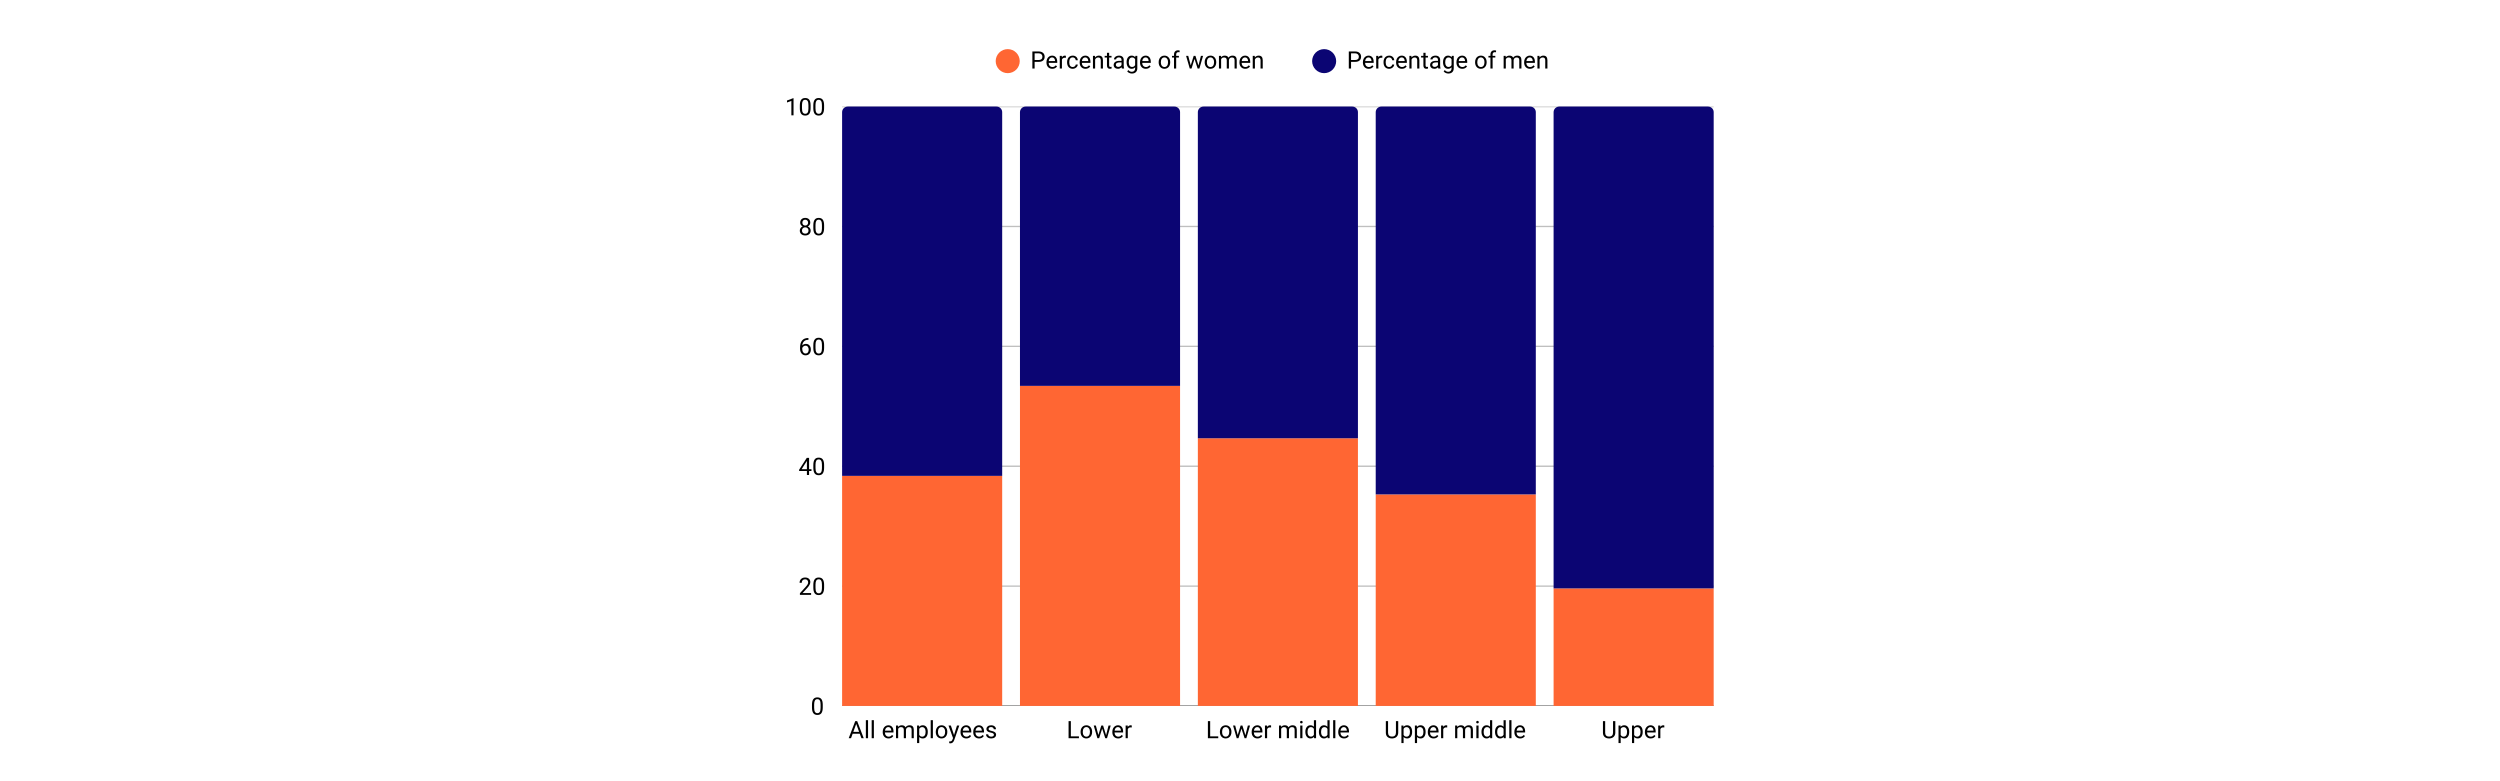
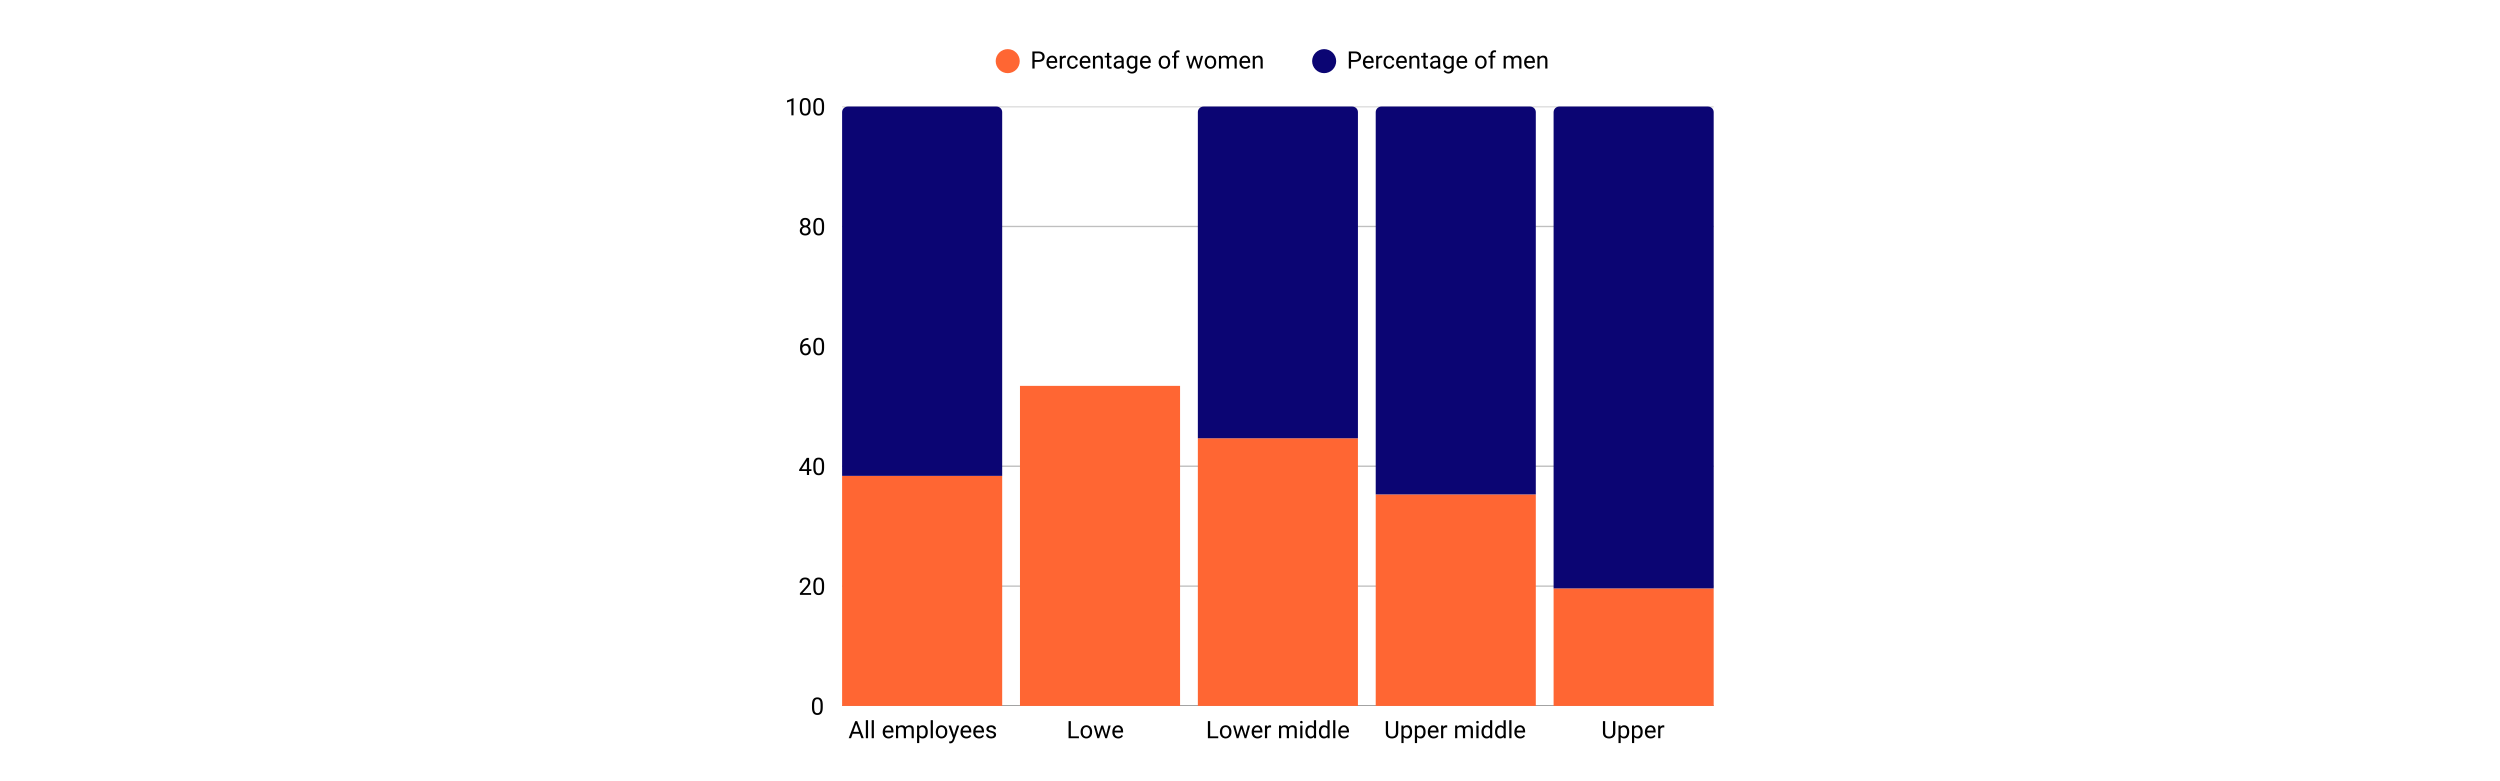
<svg xmlns="http://www.w3.org/2000/svg" version="1.0" preserveAspectRatio="xMidYMid meet" height="600" viewBox="0 0 1440 450" zoomAndPan="magnify" width="1920">
  <defs>
    <g />
    <clipPath id="f580fa04ea">
      <path clip-rule="nonzero" d="M 485.051 406 L 987.082 406 L 987.082 406.621 L 485.051 406.621 Z M 485.051 406" />
    </clipPath>
    <clipPath id="cb52739b56">
      <path clip-rule="nonzero" d="M 485.051 337 L 987.082 337 L 987.082 338 L 485.051 338 Z M 485.051 337" />
    </clipPath>
    <clipPath id="145cd0fcbe">
      <path clip-rule="nonzero" d="M 485.051 268 L 987.082 268 L 987.082 269 L 485.051 269 Z M 485.051 268" />
    </clipPath>
    <clipPath id="e22d78c54b">
-       <path clip-rule="nonzero" d="M 485.051 199 L 987.082 199 L 987.082 200 L 485.051 200 Z M 485.051 199" />
-     </clipPath>
+       </clipPath>
    <clipPath id="9f9a2cd4a6">
      <path clip-rule="nonzero" d="M 485.051 130 L 987.082 130 L 987.082 131 L 485.051 131 Z M 485.051 130" />
    </clipPath>
    <clipPath id="dd8c3c070b">
      <path clip-rule="nonzero" d="M 485.051 61.383 L 987.082 61.383 L 987.082 62 L 485.051 62 Z M 485.051 61.383" />
    </clipPath>
    <clipPath id="578bebb4e0">
      <path clip-rule="nonzero" d="M 485.051 274.082 L 577.258 274.082 L 577.258 406.621 L 485.051 406.621 Z M 485.051 274.082" />
    </clipPath>
    <clipPath id="bda198261c">
      <path clip-rule="nonzero" d="M 485.051 61.383 L 577.258 61.383 L 577.258 274.082 L 485.051 274.082 Z M 485.051 61.383" />
    </clipPath>
    <clipPath id="a19c86646d">
      <path clip-rule="nonzero" d="M 587.504 222.262 L 679.715 222.262 L 679.715 406.621 L 587.504 406.621 Z M 587.504 222.262" />
    </clipPath>
    <clipPath id="adf41ac5c2">
      <path clip-rule="nonzero" d="M 587.504 61.383 L 679.715 61.383 L 679.715 222.262 L 587.504 222.262 Z M 587.504 61.383" />
    </clipPath>
    <clipPath id="2346364241">
      <path clip-rule="nonzero" d="M 689.961 252.438 L 782.172 252.438 L 782.172 406.621 L 689.961 406.621 Z M 689.961 252.438" />
    </clipPath>
    <clipPath id="bb848fd0dd">
      <path clip-rule="nonzero" d="M 689.961 61.383 L 782.172 61.383 L 782.172 252.438 L 689.961 252.438 Z M 689.961 61.383" />
    </clipPath>
    <clipPath id="d7c4cff498">
      <path clip-rule="nonzero" d="M 792.414 284.785 L 884.625 284.785 L 884.625 406.621 L 792.414 406.621 Z M 792.414 284.785" />
    </clipPath>
    <clipPath id="b81e9f667f">
      <path clip-rule="nonzero" d="M 792.414 61.383 L 884.625 61.383 L 884.625 284.785 L 792.414 284.785 Z M 792.414 61.383" />
    </clipPath>
    <clipPath id="b8474f0fea">
      <path clip-rule="nonzero" d="M 894.871 338.918 L 987.082 338.918 L 987.082 406.621 L 894.871 406.621 Z M 894.871 338.918" />
    </clipPath>
    <clipPath id="b8c19a7e20">
      <path clip-rule="nonzero" d="M 894.871 61.383 L 987.082 61.383 L 987.082 338.918 L 894.871 338.918 Z M 894.871 61.383" />
    </clipPath>
  </defs>
  <path fill-rule="nonzero" fill-opacity="1" d="M 587.367 35.211 C 587.367 35.668 587.324 36.117 587.234 36.562 C 587.145 37.008 587.016 37.441 586.84 37.863 C 586.668 38.281 586.453 38.68 586.199 39.059 C 585.949 39.438 585.66 39.785 585.34 40.109 C 585.02 40.43 584.668 40.715 584.289 40.969 C 583.914 41.223 583.512 41.434 583.094 41.609 C 582.672 41.781 582.242 41.914 581.793 42.004 C 581.348 42.09 580.898 42.137 580.445 42.137 C 579.988 42.137 579.539 42.09 579.094 42.004 C 578.648 41.914 578.215 41.781 577.793 41.609 C 577.375 41.434 576.977 41.223 576.598 40.969 C 576.219 40.715 575.871 40.43 575.547 40.109 C 575.227 39.785 574.941 39.438 574.688 39.059 C 574.434 38.68 574.223 38.281 574.047 37.863 C 573.875 37.441 573.742 37.008 573.652 36.562 C 573.566 36.117 573.52 35.668 573.52 35.211 C 573.52 34.758 573.566 34.309 573.652 33.863 C 573.742 33.418 573.875 32.984 574.047 32.562 C 574.223 32.145 574.434 31.746 574.688 31.367 C 574.941 30.988 575.227 30.637 575.547 30.316 C 575.871 29.996 576.219 29.707 576.598 29.457 C 576.977 29.203 577.375 28.992 577.793 28.816 C 578.215 28.641 578.648 28.512 579.094 28.422 C 579.539 28.332 579.988 28.289 580.445 28.289 C 580.898 28.289 581.348 28.332 581.793 28.422 C 582.242 28.512 582.672 28.641 583.094 28.816 C 583.512 28.992 583.914 29.203 584.289 29.457 C 584.668 29.707 585.02 29.996 585.34 30.316 C 585.66 30.637 585.949 30.988 586.199 31.367 C 586.453 31.746 586.668 32.145 586.84 32.562 C 587.016 32.984 587.145 33.418 587.234 33.863 C 587.324 34.309 587.367 34.758 587.367 35.211 Z M 587.367 35.211" fill="#ff6633" />
  <g fill-opacity="1" fill="#000000">
    <g transform="translate(593.503, 39.491)">
      <g>
        <path d="M 2.438 -3.859 L 2.438 0 L 1.141 0 L 1.141 -9.844 L 4.766 -9.844 C 5.848 -9.844 6.691 -9.566 7.297 -9.016 C 7.91 -8.461 8.219 -7.734 8.219 -6.828 C 8.219 -5.879 7.914 -5.145 7.312 -4.625 C 6.719 -4.113 5.867 -3.859 4.766 -3.859 Z M 2.438 -4.922 L 4.766 -4.922 C 5.461 -4.922 5.992 -5.082 6.359 -5.406 C 6.734 -5.727 6.922 -6.203 6.922 -6.828 C 6.922 -7.41 6.734 -7.875 6.359 -8.219 C 5.992 -8.57 5.488 -8.758 4.844 -8.781 L 2.438 -8.781 Z M 2.438 -4.922" />
      </g>
    </g>
  </g>
  <g fill-opacity="1" fill="#000000">
    <g transform="translate(602.142, 39.491)">
      <g>
        <path d="M 3.984 0.141 C 2.992 0.141 2.188 -0.18 1.562 -0.828 C 0.938 -1.484 0.625 -2.359 0.625 -3.453 L 0.625 -3.688 C 0.625 -4.406 0.758 -5.051 1.031 -5.625 C 1.312 -6.195 1.703 -6.645 2.203 -6.969 C 2.703 -7.289 3.242 -7.453 3.828 -7.453 C 4.773 -7.453 5.508 -7.133 6.031 -6.5 C 6.562 -5.875 6.828 -4.977 6.828 -3.812 L 6.828 -3.297 L 1.875 -3.297 C 1.895 -2.578 2.102 -1.992 2.5 -1.547 C 2.906 -1.109 3.422 -0.891 4.047 -0.891 C 4.492 -0.891 4.867 -0.977 5.172 -1.156 C 5.473 -1.332 5.738 -1.57 5.969 -1.875 L 6.734 -1.281 C 6.117 -0.332 5.203 0.141 3.984 0.141 Z M 3.828 -6.422 C 3.316 -6.422 2.891 -6.234 2.547 -5.859 C 2.211 -5.492 2.004 -4.984 1.922 -4.328 L 5.578 -4.328 L 5.578 -4.422 C 5.547 -5.055 5.375 -5.547 5.062 -5.891 C 4.758 -6.242 4.348 -6.422 3.828 -6.422 Z M 3.828 -6.422" />
      </g>
    </g>
  </g>
  <g fill-opacity="1" fill="#000000">
    <g transform="translate(609.47, 39.491)">
      <g>
        <path d="M 4.484 -6.188 C 4.297 -6.219 4.086 -6.234 3.859 -6.234 C 3.047 -6.234 2.492 -5.883 2.203 -5.188 L 2.203 0 L 0.953 0 L 0.953 -7.312 L 2.156 -7.312 L 2.188 -6.469 C 2.594 -7.125 3.172 -7.453 3.922 -7.453 C 4.172 -7.453 4.359 -7.422 4.484 -7.359 Z M 4.484 -6.188" />
      </g>
    </g>
  </g>
  <g fill-opacity="1" fill="#000000">
    <g transform="translate(614.022, 39.491)">
      <g>
        <path d="M 3.875 -0.891 C 4.32 -0.891 4.711 -1.023 5.047 -1.297 C 5.379 -1.566 5.566 -1.906 5.609 -2.312 L 6.781 -2.312 C 6.758 -1.883 6.613 -1.484 6.344 -1.109 C 6.082 -0.734 5.727 -0.43 5.281 -0.203 C 4.844 0.023 4.375 0.141 3.875 0.141 C 2.883 0.141 2.094 -0.191 1.5 -0.859 C 0.914 -1.523 0.625 -2.438 0.625 -3.594 L 0.625 -3.797 C 0.625 -4.504 0.754 -5.133 1.016 -5.688 C 1.273 -6.25 1.648 -6.68 2.141 -6.984 C 2.629 -7.297 3.207 -7.453 3.875 -7.453 C 4.695 -7.453 5.379 -7.203 5.922 -6.703 C 6.461 -6.211 6.75 -5.578 6.781 -4.797 L 5.609 -4.797 C 5.566 -5.273 5.383 -5.664 5.062 -5.969 C 4.738 -6.27 4.344 -6.422 3.875 -6.422 C 3.238 -6.422 2.742 -6.191 2.391 -5.734 C 2.047 -5.273 1.875 -4.613 1.875 -3.75 L 1.875 -3.516 C 1.875 -2.672 2.047 -2.02 2.391 -1.562 C 2.734 -1.113 3.227 -0.891 3.875 -0.891 Z M 3.875 -0.891" />
      </g>
    </g>
  </g>
  <g fill-opacity="1" fill="#000000">
    <g transform="translate(621.262, 39.491)">
      <g>
        <path d="M 3.984 0.141 C 2.992 0.141 2.188 -0.18 1.562 -0.828 C 0.938 -1.484 0.625 -2.359 0.625 -3.453 L 0.625 -3.688 C 0.625 -4.406 0.758 -5.051 1.031 -5.625 C 1.312 -6.195 1.703 -6.645 2.203 -6.969 C 2.703 -7.289 3.242 -7.453 3.828 -7.453 C 4.773 -7.453 5.508 -7.133 6.031 -6.5 C 6.562 -5.875 6.828 -4.977 6.828 -3.812 L 6.828 -3.297 L 1.875 -3.297 C 1.895 -2.578 2.102 -1.992 2.5 -1.547 C 2.906 -1.109 3.422 -0.891 4.047 -0.891 C 4.492 -0.891 4.867 -0.977 5.172 -1.156 C 5.473 -1.332 5.738 -1.57 5.969 -1.875 L 6.734 -1.281 C 6.117 -0.332 5.203 0.141 3.984 0.141 Z M 3.828 -6.422 C 3.316 -6.422 2.891 -6.234 2.547 -5.859 C 2.211 -5.492 2.004 -4.984 1.922 -4.328 L 5.578 -4.328 L 5.578 -4.422 C 5.547 -5.055 5.375 -5.547 5.062 -5.891 C 4.758 -6.242 4.348 -6.422 3.828 -6.422 Z M 3.828 -6.422" />
      </g>
    </g>
  </g>
  <g fill-opacity="1" fill="#000000">
    <g transform="translate(628.59, 39.491)">
      <g>
        <path d="M 2.125 -7.312 L 2.172 -6.391 C 2.734 -7.098 3.461 -7.453 4.359 -7.453 C 5.898 -7.453 6.68 -6.578 6.703 -4.828 L 6.703 0 L 5.453 0 L 5.453 -4.844 C 5.441 -5.363 5.316 -5.75 5.078 -6 C 4.848 -6.258 4.484 -6.391 3.984 -6.391 C 3.578 -6.391 3.219 -6.281 2.906 -6.062 C 2.602 -5.844 2.367 -5.562 2.203 -5.219 L 2.203 0 L 0.953 0 L 0.953 -7.312 Z M 2.125 -7.312" />
      </g>
    </g>
  </g>
  <g fill-opacity="1" fill="#000000">
    <g transform="translate(636.222, 39.491)">
      <g>
        <path d="M 2.641 -9.078 L 2.641 -7.312 L 4.016 -7.312 L 4.016 -6.344 L 2.641 -6.344 L 2.641 -1.812 C 2.641 -1.52 2.703 -1.301 2.828 -1.156 C 2.953 -1.008 3.16 -0.938 3.453 -0.938 C 3.586 -0.938 3.785 -0.961 4.047 -1.016 L 4.047 0 C 3.711 0.094 3.391 0.141 3.078 0.141 C 2.523 0.141 2.102 -0.023 1.812 -0.359 C 1.531 -0.703 1.391 -1.188 1.391 -1.812 L 1.391 -6.344 L 0.062 -6.344 L 0.062 -7.312 L 1.391 -7.312 L 1.391 -9.078 Z M 2.641 -9.078" />
      </g>
    </g>
  </g>
  <g fill-opacity="1" fill="#000000">
    <g transform="translate(640.741, 39.491)">
      <g>
        <path d="M 5.469 0 C 5.395 -0.145 5.332 -0.398 5.281 -0.766 C 4.695 -0.16 4.004 0.141 3.203 0.141 C 2.484 0.141 1.891 -0.062 1.422 -0.469 C 0.961 -0.883 0.734 -1.406 0.734 -2.031 C 0.734 -2.789 1.02 -3.379 1.594 -3.797 C 2.176 -4.223 2.992 -4.438 4.047 -4.438 L 5.266 -4.438 L 5.266 -5.016 C 5.266 -5.453 5.133 -5.797 4.875 -6.047 C 4.613 -6.305 4.227 -6.438 3.719 -6.438 C 3.27 -6.438 2.895 -6.32 2.594 -6.094 C 2.289 -5.875 2.141 -5.602 2.141 -5.281 L 0.891 -5.281 C 0.891 -5.645 1.016 -6 1.266 -6.344 C 1.523 -6.688 1.879 -6.957 2.328 -7.156 C 2.773 -7.352 3.266 -7.453 3.797 -7.453 C 4.641 -7.453 5.297 -7.238 5.766 -6.812 C 6.242 -6.395 6.492 -5.816 6.516 -5.078 L 6.516 -1.703 C 6.516 -1.035 6.598 -0.504 6.766 -0.109 L 6.766 0 Z M 3.391 -0.953 C 3.773 -0.953 4.145 -1.051 4.5 -1.25 C 4.852 -1.457 5.109 -1.723 5.266 -2.047 L 5.266 -3.547 L 4.281 -3.547 C 2.75 -3.547 1.984 -3.098 1.984 -2.203 C 1.984 -1.805 2.113 -1.5 2.375 -1.281 C 2.633 -1.062 2.973 -0.953 3.391 -0.953 Z M 3.391 -0.953" />
      </g>
    </g>
  </g>
  <g fill-opacity="1" fill="#000000">
    <g transform="translate(648.265, 39.491)">
      <g>
        <path d="M 0.656 -3.719 C 0.656 -4.852 0.914 -5.758 1.438 -6.438 C 1.969 -7.113 2.664 -7.453 3.531 -7.453 C 4.426 -7.453 5.125 -7.133 5.625 -6.5 L 5.688 -7.312 L 6.828 -7.312 L 6.828 -0.172 C 6.828 0.773 6.547 1.52 5.984 2.062 C 5.422 2.602 4.664 2.875 3.719 2.875 C 3.195 2.875 2.68 2.758 2.172 2.531 C 1.672 2.312 1.285 2.004 1.016 1.609 L 1.672 0.859 C 2.203 1.523 2.859 1.859 3.641 1.859 C 4.242 1.859 4.711 1.688 5.047 1.344 C 5.391 1 5.562 0.52 5.562 -0.094 L 5.562 -0.734 C 5.062 -0.148 4.379 0.141 3.516 0.141 C 2.66 0.141 1.969 -0.203 1.438 -0.891 C 0.914 -1.586 0.656 -2.531 0.656 -3.719 Z M 1.906 -3.578 C 1.906 -2.754 2.07 -2.102 2.406 -1.625 C 2.75 -1.156 3.223 -0.922 3.828 -0.922 C 4.617 -0.922 5.195 -1.281 5.562 -2 L 5.562 -5.344 C 5.188 -6.039 4.613 -6.391 3.844 -6.391 C 3.238 -6.391 2.766 -6.148 2.422 -5.672 C 2.078 -5.203 1.906 -4.504 1.906 -3.578 Z M 1.906 -3.578" />
      </g>
    </g>
  </g>
  <g fill-opacity="1" fill="#000000">
    <g transform="translate(656.025, 39.491)">
      <g>
        <path d="M 3.984 0.141 C 2.992 0.141 2.188 -0.18 1.562 -0.828 C 0.938 -1.484 0.625 -2.359 0.625 -3.453 L 0.625 -3.688 C 0.625 -4.406 0.758 -5.051 1.031 -5.625 C 1.312 -6.195 1.703 -6.645 2.203 -6.969 C 2.703 -7.289 3.242 -7.453 3.828 -7.453 C 4.773 -7.453 5.508 -7.133 6.031 -6.5 C 6.562 -5.875 6.828 -4.977 6.828 -3.812 L 6.828 -3.297 L 1.875 -3.297 C 1.895 -2.578 2.102 -1.992 2.5 -1.547 C 2.906 -1.109 3.422 -0.891 4.047 -0.891 C 4.492 -0.891 4.867 -0.977 5.172 -1.156 C 5.473 -1.332 5.738 -1.57 5.969 -1.875 L 6.734 -1.281 C 6.117 -0.332 5.203 0.141 3.984 0.141 Z M 3.828 -6.422 C 3.316 -6.422 2.891 -6.234 2.547 -5.859 C 2.211 -5.492 2.004 -4.984 1.922 -4.328 L 5.578 -4.328 L 5.578 -4.422 C 5.547 -5.055 5.375 -5.547 5.062 -5.891 C 4.758 -6.242 4.348 -6.422 3.828 -6.422 Z M 3.828 -6.422" />
      </g>
    </g>
  </g>
  <g fill-opacity="1" fill="#000000">
    <g transform="translate(663.353, 39.491)">
      <g />
    </g>
  </g>
  <g fill-opacity="1" fill="#000000">
    <g transform="translate(666.778, 39.491)">
      <g>
        <path d="M 0.609 -3.719 C 0.609 -4.438 0.75 -5.082 1.031 -5.656 C 1.312 -6.227 1.703 -6.672 2.203 -6.984 C 2.711 -7.297 3.289 -7.453 3.938 -7.453 C 4.926 -7.453 5.727 -7.102 6.344 -6.406 C 6.957 -5.719 7.266 -4.801 7.266 -3.656 L 7.266 -3.578 C 7.266 -2.867 7.129 -2.227 6.859 -1.656 C 6.586 -1.094 6.195 -0.648 5.688 -0.328 C 5.188 -0.016 4.609 0.141 3.953 0.141 C 2.953 0.141 2.145 -0.203 1.531 -0.891 C 0.914 -1.586 0.609 -2.504 0.609 -3.641 Z M 1.875 -3.578 C 1.875 -2.766 2.062 -2.113 2.438 -1.625 C 2.812 -1.133 3.316 -0.891 3.953 -0.891 C 4.586 -0.891 5.086 -1.133 5.453 -1.625 C 5.828 -2.125 6.016 -2.82 6.016 -3.719 C 6.016 -4.52 5.82 -5.172 5.438 -5.672 C 5.062 -6.172 4.562 -6.422 3.938 -6.422 C 3.32 -6.422 2.82 -6.176 2.438 -5.688 C 2.062 -5.195 1.875 -4.492 1.875 -3.578 Z M 1.875 -3.578" />
      </g>
    </g>
  </g>
  <g fill-opacity="1" fill="#000000">
    <g transform="translate(674.666, 39.491)">
      <g>
        <path d="M 1.562 0 L 1.562 -6.344 L 0.406 -6.344 L 0.406 -7.312 L 1.562 -7.312 L 1.562 -8.062 C 1.562 -8.844 1.77 -9.445 2.188 -9.875 C 2.602 -10.312 3.195 -10.531 3.969 -10.531 C 4.258 -10.531 4.547 -10.488 4.828 -10.406 L 4.766 -9.391 C 4.547 -9.43 4.316 -9.453 4.078 -9.453 C 3.672 -9.453 3.359 -9.332 3.141 -9.094 C 2.922 -8.863 2.812 -8.523 2.812 -8.078 L 2.812 -7.312 L 4.375 -7.312 L 4.375 -6.344 L 2.812 -6.344 L 2.812 0 Z M 1.562 0" />
      </g>
    </g>
  </g>
  <g fill-opacity="1" fill="#000000">
    <g transform="translate(679.468, 39.491)">
      <g />
    </g>
  </g>
  <g fill-opacity="1" fill="#000000">
    <g transform="translate(682.893, 39.491)">
      <g>
        <path d="M 7.422 -1.719 L 8.828 -7.312 L 10.078 -7.312 L 7.953 0 L 6.938 0 L 5.156 -5.547 L 3.422 0 L 2.406 0 L 0.297 -7.312 L 1.531 -7.312 L 2.969 -1.844 L 4.672 -7.312 L 5.688 -7.312 Z M 7.422 -1.719" />
      </g>
    </g>
  </g>
  <g fill-opacity="1" fill="#000000">
    <g transform="translate(693.287, 39.491)">
      <g>
        <path d="M 0.609 -3.719 C 0.609 -4.438 0.75 -5.082 1.031 -5.656 C 1.312 -6.227 1.703 -6.672 2.203 -6.984 C 2.711 -7.297 3.289 -7.453 3.938 -7.453 C 4.926 -7.453 5.727 -7.102 6.344 -6.406 C 6.957 -5.719 7.266 -4.801 7.266 -3.656 L 7.266 -3.578 C 7.266 -2.867 7.129 -2.227 6.859 -1.656 C 6.586 -1.094 6.195 -0.648 5.688 -0.328 C 5.188 -0.016 4.609 0.141 3.953 0.141 C 2.953 0.141 2.145 -0.203 1.531 -0.891 C 0.914 -1.586 0.609 -2.504 0.609 -3.641 Z M 1.875 -3.578 C 1.875 -2.766 2.062 -2.113 2.438 -1.625 C 2.812 -1.133 3.316 -0.891 3.953 -0.891 C 4.586 -0.891 5.086 -1.133 5.453 -1.625 C 5.828 -2.125 6.016 -2.82 6.016 -3.719 C 6.016 -4.52 5.82 -5.172 5.438 -5.672 C 5.062 -6.172 4.562 -6.422 3.938 -6.422 C 3.32 -6.422 2.82 -6.176 2.438 -5.688 C 2.062 -5.195 1.875 -4.492 1.875 -3.578 Z M 1.875 -3.578" />
      </g>
    </g>
  </g>
  <g fill-opacity="1" fill="#000000">
    <g transform="translate(701.176, 39.491)">
      <g>
        <path d="M 2.125 -7.312 L 2.156 -6.5 C 2.688 -7.133 3.41 -7.453 4.328 -7.453 C 5.348 -7.453 6.047 -7.055 6.422 -6.266 C 6.66 -6.617 6.973 -6.906 7.359 -7.125 C 7.754 -7.344 8.219 -7.453 8.75 -7.453 C 10.352 -7.453 11.164 -6.602 11.188 -4.906 L 11.188 0 L 9.938 0 L 9.938 -4.828 C 9.938 -5.348 9.816 -5.738 9.578 -6 C 9.348 -6.258 8.945 -6.391 8.375 -6.391 C 7.914 -6.391 7.531 -6.25 7.219 -5.969 C 6.914 -5.695 6.738 -5.328 6.688 -4.859 L 6.688 0 L 5.438 0 L 5.438 -4.797 C 5.438 -5.859 4.914 -6.391 3.875 -6.391 C 3.051 -6.391 2.488 -6.039 2.188 -5.344 L 2.188 0 L 0.938 0 L 0.938 -7.312 Z M 2.125 -7.312" />
      </g>
    </g>
  </g>
  <g fill-opacity="1" fill="#000000">
    <g transform="translate(713.299, 39.491)">
      <g>
        <path d="M 3.984 0.141 C 2.992 0.141 2.188 -0.18 1.562 -0.828 C 0.938 -1.484 0.625 -2.359 0.625 -3.453 L 0.625 -3.688 C 0.625 -4.406 0.758 -5.051 1.031 -5.625 C 1.312 -6.195 1.703 -6.645 2.203 -6.969 C 2.703 -7.289 3.242 -7.453 3.828 -7.453 C 4.773 -7.453 5.508 -7.133 6.031 -6.5 C 6.562 -5.875 6.828 -4.977 6.828 -3.812 L 6.828 -3.297 L 1.875 -3.297 C 1.895 -2.578 2.102 -1.992 2.5 -1.547 C 2.906 -1.109 3.422 -0.891 4.047 -0.891 C 4.492 -0.891 4.867 -0.977 5.172 -1.156 C 5.473 -1.332 5.738 -1.57 5.969 -1.875 L 6.734 -1.281 C 6.117 -0.332 5.203 0.141 3.984 0.141 Z M 3.828 -6.422 C 3.316 -6.422 2.891 -6.234 2.547 -5.859 C 2.211 -5.492 2.004 -4.984 1.922 -4.328 L 5.578 -4.328 L 5.578 -4.422 C 5.547 -5.055 5.375 -5.547 5.062 -5.891 C 4.758 -6.242 4.348 -6.422 3.828 -6.422 Z M 3.828 -6.422" />
      </g>
    </g>
  </g>
  <g fill-opacity="1" fill="#000000">
    <g transform="translate(720.627, 39.491)">
      <g>
        <path d="M 2.125 -7.312 L 2.172 -6.391 C 2.734 -7.098 3.461 -7.453 4.359 -7.453 C 5.898 -7.453 6.68 -6.578 6.703 -4.828 L 6.703 0 L 5.453 0 L 5.453 -4.844 C 5.441 -5.363 5.316 -5.75 5.078 -6 C 4.848 -6.258 4.484 -6.391 3.984 -6.391 C 3.578 -6.391 3.219 -6.281 2.906 -6.062 C 2.602 -5.844 2.367 -5.562 2.203 -5.219 L 2.203 0 L 0.953 0 L 0.953 -7.312 Z M 2.125 -7.312" />
      </g>
    </g>
  </g>
  <path fill-rule="nonzero" fill-opacity="1" d="M 769.633 35.211 C 769.633 35.668 769.59 36.117 769.5 36.562 C 769.41 37.008 769.277 37.441 769.105 37.863 C 768.93 38.281 768.719 38.68 768.465 39.059 C 768.215 39.438 767.926 39.785 767.605 40.109 C 767.281 40.43 766.934 40.715 766.555 40.969 C 766.176 41.223 765.777 41.434 765.359 41.609 C 764.938 41.781 764.504 41.914 764.059 42.004 C 763.613 42.09 763.164 42.137 762.707 42.137 C 762.254 42.137 761.805 42.09 761.359 42.004 C 760.914 41.914 760.48 41.781 760.059 41.609 C 759.641 41.434 759.242 41.223 758.863 40.969 C 758.484 40.715 758.137 40.43 757.812 40.109 C 757.492 39.785 757.203 39.438 756.953 39.059 C 756.699 38.68 756.488 38.281 756.312 37.863 C 756.137 37.441 756.008 37.008 755.918 36.562 C 755.828 36.117 755.785 35.668 755.785 35.211 C 755.785 34.758 755.828 34.309 755.918 33.863 C 756.008 33.418 756.137 32.984 756.312 32.562 C 756.488 32.145 756.699 31.746 756.953 31.367 C 757.203 30.988 757.492 30.637 757.812 30.316 C 758.137 29.996 758.484 29.707 758.863 29.457 C 759.242 29.203 759.641 28.992 760.059 28.816 C 760.48 28.641 760.914 28.512 761.359 28.422 C 761.805 28.332 762.254 28.289 762.707 28.289 C 763.164 28.289 763.613 28.332 764.059 28.422 C 764.504 28.512 764.938 28.641 765.359 28.816 C 765.777 28.992 766.176 29.203 766.555 29.457 C 766.934 29.707 767.281 29.996 767.605 30.316 C 767.926 30.637 768.215 30.988 768.465 31.367 C 768.719 31.746 768.93 32.145 769.105 32.562 C 769.277 32.984 769.41 33.418 769.5 33.863 C 769.59 34.309 769.633 34.758 769.633 35.211 Z M 769.633 35.211" fill="#0b0573" />
  <g fill-opacity="1" fill="#000000">
    <g transform="translate(775.768, 39.491)">
      <g>
        <path d="M 2.438 -3.859 L 2.438 0 L 1.141 0 L 1.141 -9.844 L 4.766 -9.844 C 5.848 -9.844 6.691 -9.566 7.297 -9.016 C 7.91 -8.461 8.219 -7.734 8.219 -6.828 C 8.219 -5.879 7.914 -5.145 7.312 -4.625 C 6.719 -4.113 5.867 -3.859 4.766 -3.859 Z M 2.438 -4.922 L 4.766 -4.922 C 5.461 -4.922 5.992 -5.082 6.359 -5.406 C 6.734 -5.727 6.922 -6.203 6.922 -6.828 C 6.922 -7.41 6.734 -7.875 6.359 -8.219 C 5.992 -8.57 5.488 -8.758 4.844 -8.781 L 2.438 -8.781 Z M 2.438 -4.922" />
      </g>
    </g>
  </g>
  <g fill-opacity="1" fill="#000000">
    <g transform="translate(784.406, 39.491)">
      <g>
        <path d="M 3.984 0.141 C 2.992 0.141 2.188 -0.18 1.562 -0.828 C 0.938 -1.484 0.625 -2.359 0.625 -3.453 L 0.625 -3.688 C 0.625 -4.406 0.758 -5.051 1.031 -5.625 C 1.312 -6.195 1.703 -6.645 2.203 -6.969 C 2.703 -7.289 3.242 -7.453 3.828 -7.453 C 4.773 -7.453 5.508 -7.133 6.031 -6.5 C 6.562 -5.875 6.828 -4.977 6.828 -3.812 L 6.828 -3.297 L 1.875 -3.297 C 1.895 -2.578 2.102 -1.992 2.5 -1.547 C 2.906 -1.109 3.422 -0.891 4.047 -0.891 C 4.492 -0.891 4.867 -0.977 5.172 -1.156 C 5.473 -1.332 5.738 -1.57 5.969 -1.875 L 6.734 -1.281 C 6.117 -0.332 5.203 0.141 3.984 0.141 Z M 3.828 -6.422 C 3.316 -6.422 2.891 -6.234 2.547 -5.859 C 2.211 -5.492 2.004 -4.984 1.922 -4.328 L 5.578 -4.328 L 5.578 -4.422 C 5.547 -5.055 5.375 -5.547 5.062 -5.891 C 4.758 -6.242 4.348 -6.422 3.828 -6.422 Z M 3.828 -6.422" />
      </g>
    </g>
  </g>
  <g fill-opacity="1" fill="#000000">
    <g transform="translate(791.735, 39.491)">
      <g>
        <path d="M 4.484 -6.188 C 4.297 -6.219 4.086 -6.234 3.859 -6.234 C 3.047 -6.234 2.492 -5.883 2.203 -5.188 L 2.203 0 L 0.953 0 L 0.953 -7.312 L 2.156 -7.312 L 2.188 -6.469 C 2.594 -7.125 3.172 -7.453 3.922 -7.453 C 4.172 -7.453 4.359 -7.422 4.484 -7.359 Z M 4.484 -6.188" />
      </g>
    </g>
  </g>
  <g fill-opacity="1" fill="#000000">
    <g transform="translate(796.287, 39.491)">
      <g>
        <path d="M 3.875 -0.891 C 4.32 -0.891 4.711 -1.023 5.047 -1.297 C 5.379 -1.566 5.566 -1.906 5.609 -2.312 L 6.781 -2.312 C 6.758 -1.883 6.613 -1.484 6.344 -1.109 C 6.082 -0.734 5.727 -0.43 5.281 -0.203 C 4.844 0.023 4.375 0.141 3.875 0.141 C 2.883 0.141 2.094 -0.191 1.5 -0.859 C 0.914 -1.523 0.625 -2.438 0.625 -3.594 L 0.625 -3.797 C 0.625 -4.504 0.754 -5.133 1.016 -5.688 C 1.273 -6.25 1.648 -6.68 2.141 -6.984 C 2.629 -7.297 3.207 -7.453 3.875 -7.453 C 4.695 -7.453 5.379 -7.203 5.922 -6.703 C 6.461 -6.211 6.75 -5.578 6.781 -4.797 L 5.609 -4.797 C 5.566 -5.273 5.383 -5.664 5.062 -5.969 C 4.738 -6.27 4.344 -6.422 3.875 -6.422 C 3.238 -6.422 2.742 -6.191 2.391 -5.734 C 2.047 -5.273 1.875 -4.613 1.875 -3.75 L 1.875 -3.516 C 1.875 -2.672 2.047 -2.02 2.391 -1.562 C 2.734 -1.113 3.227 -0.891 3.875 -0.891 Z M 3.875 -0.891" />
      </g>
    </g>
  </g>
  <g fill-opacity="1" fill="#000000">
    <g transform="translate(803.527, 39.491)">
      <g>
        <path d="M 3.984 0.141 C 2.992 0.141 2.188 -0.18 1.562 -0.828 C 0.938 -1.484 0.625 -2.359 0.625 -3.453 L 0.625 -3.688 C 0.625 -4.406 0.758 -5.051 1.031 -5.625 C 1.312 -6.195 1.703 -6.645 2.203 -6.969 C 2.703 -7.289 3.242 -7.453 3.828 -7.453 C 4.773 -7.453 5.508 -7.133 6.031 -6.5 C 6.562 -5.875 6.828 -4.977 6.828 -3.812 L 6.828 -3.297 L 1.875 -3.297 C 1.895 -2.578 2.102 -1.992 2.5 -1.547 C 2.906 -1.109 3.422 -0.891 4.047 -0.891 C 4.492 -0.891 4.867 -0.977 5.172 -1.156 C 5.473 -1.332 5.738 -1.57 5.969 -1.875 L 6.734 -1.281 C 6.117 -0.332 5.203 0.141 3.984 0.141 Z M 3.828 -6.422 C 3.316 -6.422 2.891 -6.234 2.547 -5.859 C 2.211 -5.492 2.004 -4.984 1.922 -4.328 L 5.578 -4.328 L 5.578 -4.422 C 5.547 -5.055 5.375 -5.547 5.062 -5.891 C 4.758 -6.242 4.348 -6.422 3.828 -6.422 Z M 3.828 -6.422" />
      </g>
    </g>
  </g>
  <g fill-opacity="1" fill="#000000">
    <g transform="translate(810.855, 39.491)">
      <g>
        <path d="M 2.125 -7.312 L 2.172 -6.391 C 2.734 -7.098 3.461 -7.453 4.359 -7.453 C 5.898 -7.453 6.68 -6.578 6.703 -4.828 L 6.703 0 L 5.453 0 L 5.453 -4.844 C 5.441 -5.363 5.316 -5.75 5.078 -6 C 4.848 -6.258 4.484 -6.391 3.984 -6.391 C 3.578 -6.391 3.219 -6.281 2.906 -6.062 C 2.602 -5.844 2.367 -5.562 2.203 -5.219 L 2.203 0 L 0.953 0 L 0.953 -7.312 Z M 2.125 -7.312" />
      </g>
    </g>
  </g>
  <g fill-opacity="1" fill="#000000">
    <g transform="translate(818.487, 39.491)">
      <g>
        <path d="M 2.641 -9.078 L 2.641 -7.312 L 4.016 -7.312 L 4.016 -6.344 L 2.641 -6.344 L 2.641 -1.812 C 2.641 -1.52 2.703 -1.301 2.828 -1.156 C 2.953 -1.008 3.16 -0.938 3.453 -0.938 C 3.586 -0.938 3.785 -0.961 4.047 -1.016 L 4.047 0 C 3.711 0.094 3.391 0.141 3.078 0.141 C 2.523 0.141 2.102 -0.023 1.812 -0.359 C 1.531 -0.703 1.391 -1.188 1.391 -1.812 L 1.391 -6.344 L 0.062 -6.344 L 0.062 -7.312 L 1.391 -7.312 L 1.391 -9.078 Z M 2.641 -9.078" />
      </g>
    </g>
  </g>
  <g fill-opacity="1" fill="#000000">
    <g transform="translate(823.006, 39.491)">
      <g>
        <path d="M 5.469 0 C 5.395 -0.145 5.332 -0.398 5.281 -0.766 C 4.695 -0.16 4.004 0.141 3.203 0.141 C 2.484 0.141 1.891 -0.062 1.422 -0.469 C 0.961 -0.883 0.734 -1.406 0.734 -2.031 C 0.734 -2.789 1.02 -3.379 1.594 -3.797 C 2.176 -4.223 2.992 -4.438 4.047 -4.438 L 5.266 -4.438 L 5.266 -5.016 C 5.266 -5.453 5.133 -5.797 4.875 -6.047 C 4.613 -6.305 4.227 -6.438 3.719 -6.438 C 3.27 -6.438 2.895 -6.32 2.594 -6.094 C 2.289 -5.875 2.141 -5.602 2.141 -5.281 L 0.891 -5.281 C 0.891 -5.645 1.016 -6 1.266 -6.344 C 1.523 -6.688 1.879 -6.957 2.328 -7.156 C 2.773 -7.352 3.266 -7.453 3.797 -7.453 C 4.641 -7.453 5.297 -7.238 5.766 -6.812 C 6.242 -6.395 6.492 -5.816 6.516 -5.078 L 6.516 -1.703 C 6.516 -1.035 6.598 -0.504 6.766 -0.109 L 6.766 0 Z M 3.391 -0.953 C 3.773 -0.953 4.145 -1.051 4.5 -1.25 C 4.852 -1.457 5.109 -1.723 5.266 -2.047 L 5.266 -3.547 L 4.281 -3.547 C 2.75 -3.547 1.984 -3.098 1.984 -2.203 C 1.984 -1.805 2.113 -1.5 2.375 -1.281 C 2.633 -1.062 2.973 -0.953 3.391 -0.953 Z M 3.391 -0.953" />
      </g>
    </g>
  </g>
  <g fill-opacity="1" fill="#000000">
    <g transform="translate(830.53, 39.491)">
      <g>
        <path d="M 0.656 -3.719 C 0.656 -4.852 0.914 -5.758 1.438 -6.438 C 1.969 -7.113 2.664 -7.453 3.531 -7.453 C 4.426 -7.453 5.125 -7.133 5.625 -6.5 L 5.688 -7.312 L 6.828 -7.312 L 6.828 -0.172 C 6.828 0.773 6.547 1.52 5.984 2.062 C 5.422 2.602 4.664 2.875 3.719 2.875 C 3.195 2.875 2.68 2.758 2.172 2.531 C 1.672 2.312 1.285 2.004 1.016 1.609 L 1.672 0.859 C 2.203 1.523 2.859 1.859 3.641 1.859 C 4.242 1.859 4.711 1.688 5.047 1.344 C 5.391 1 5.562 0.52 5.562 -0.094 L 5.562 -0.734 C 5.062 -0.148 4.379 0.141 3.516 0.141 C 2.66 0.141 1.969 -0.203 1.438 -0.891 C 0.914 -1.586 0.656 -2.531 0.656 -3.719 Z M 1.906 -3.578 C 1.906 -2.754 2.07 -2.102 2.406 -1.625 C 2.75 -1.156 3.223 -0.922 3.828 -0.922 C 4.617 -0.922 5.195 -1.281 5.562 -2 L 5.562 -5.344 C 5.188 -6.039 4.613 -6.391 3.844 -6.391 C 3.238 -6.391 2.766 -6.148 2.422 -5.672 C 2.078 -5.203 1.906 -4.504 1.906 -3.578 Z M 1.906 -3.578" />
      </g>
    </g>
  </g>
  <g fill-opacity="1" fill="#000000">
    <g transform="translate(838.29, 39.491)">
      <g>
        <path d="M 3.984 0.141 C 2.992 0.141 2.188 -0.18 1.562 -0.828 C 0.938 -1.484 0.625 -2.359 0.625 -3.453 L 0.625 -3.688 C 0.625 -4.406 0.758 -5.051 1.031 -5.625 C 1.312 -6.195 1.703 -6.645 2.203 -6.969 C 2.703 -7.289 3.242 -7.453 3.828 -7.453 C 4.773 -7.453 5.508 -7.133 6.031 -6.5 C 6.562 -5.875 6.828 -4.977 6.828 -3.812 L 6.828 -3.297 L 1.875 -3.297 C 1.895 -2.578 2.102 -1.992 2.5 -1.547 C 2.906 -1.109 3.422 -0.891 4.047 -0.891 C 4.492 -0.891 4.867 -0.977 5.172 -1.156 C 5.473 -1.332 5.738 -1.57 5.969 -1.875 L 6.734 -1.281 C 6.117 -0.332 5.203 0.141 3.984 0.141 Z M 3.828 -6.422 C 3.316 -6.422 2.891 -6.234 2.547 -5.859 C 2.211 -5.492 2.004 -4.984 1.922 -4.328 L 5.578 -4.328 L 5.578 -4.422 C 5.547 -5.055 5.375 -5.547 5.062 -5.891 C 4.758 -6.242 4.348 -6.422 3.828 -6.422 Z M 3.828 -6.422" />
      </g>
    </g>
  </g>
  <g fill-opacity="1" fill="#000000">
    <g transform="translate(845.618, 39.491)">
      <g />
    </g>
  </g>
  <g fill-opacity="1" fill="#000000">
    <g transform="translate(849.042, 39.491)">
      <g>
        <path d="M 0.609 -3.719 C 0.609 -4.438 0.75 -5.082 1.031 -5.656 C 1.312 -6.227 1.703 -6.672 2.203 -6.984 C 2.711 -7.297 3.289 -7.453 3.938 -7.453 C 4.926 -7.453 5.727 -7.102 6.344 -6.406 C 6.957 -5.719 7.266 -4.801 7.266 -3.656 L 7.266 -3.578 C 7.266 -2.867 7.129 -2.227 6.859 -1.656 C 6.586 -1.094 6.195 -0.648 5.688 -0.328 C 5.188 -0.016 4.609 0.141 3.953 0.141 C 2.953 0.141 2.145 -0.203 1.531 -0.891 C 0.914 -1.586 0.609 -2.504 0.609 -3.641 Z M 1.875 -3.578 C 1.875 -2.766 2.062 -2.113 2.438 -1.625 C 2.812 -1.133 3.316 -0.891 3.953 -0.891 C 4.586 -0.891 5.086 -1.133 5.453 -1.625 C 5.828 -2.125 6.016 -2.82 6.016 -3.719 C 6.016 -4.52 5.82 -5.172 5.438 -5.672 C 5.062 -6.172 4.562 -6.422 3.938 -6.422 C 3.32 -6.422 2.82 -6.176 2.438 -5.688 C 2.062 -5.195 1.875 -4.492 1.875 -3.578 Z M 1.875 -3.578" />
      </g>
    </g>
  </g>
  <g fill-opacity="1" fill="#000000">
    <g transform="translate(856.931, 39.491)">
      <g>
        <path d="M 1.562 0 L 1.562 -6.344 L 0.406 -6.344 L 0.406 -7.312 L 1.562 -7.312 L 1.562 -8.062 C 1.562 -8.844 1.77 -9.445 2.188 -9.875 C 2.602 -10.312 3.195 -10.531 3.969 -10.531 C 4.258 -10.531 4.547 -10.488 4.828 -10.406 L 4.766 -9.391 C 4.547 -9.43 4.316 -9.453 4.078 -9.453 C 3.672 -9.453 3.359 -9.332 3.141 -9.094 C 2.922 -8.863 2.812 -8.523 2.812 -8.078 L 2.812 -7.312 L 4.375 -7.312 L 4.375 -6.344 L 2.812 -6.344 L 2.812 0 Z M 1.562 0" />
      </g>
    </g>
  </g>
  <g fill-opacity="1" fill="#000000">
    <g transform="translate(861.733, 39.491)">
      <g />
    </g>
  </g>
  <g fill-opacity="1" fill="#000000">
    <g transform="translate(865.158, 39.491)">
      <g>
        <path d="M 2.125 -7.312 L 2.156 -6.5 C 2.688 -7.133 3.41 -7.453 4.328 -7.453 C 5.348 -7.453 6.047 -7.055 6.422 -6.266 C 6.66 -6.617 6.973 -6.906 7.359 -7.125 C 7.754 -7.344 8.219 -7.453 8.75 -7.453 C 10.352 -7.453 11.164 -6.602 11.188 -4.906 L 11.188 0 L 9.938 0 L 9.938 -4.828 C 9.938 -5.348 9.816 -5.738 9.578 -6 C 9.348 -6.258 8.945 -6.391 8.375 -6.391 C 7.914 -6.391 7.531 -6.25 7.219 -5.969 C 6.914 -5.695 6.738 -5.328 6.688 -4.859 L 6.688 0 L 5.438 0 L 5.438 -4.797 C 5.438 -5.859 4.914 -6.391 3.875 -6.391 C 3.051 -6.391 2.488 -6.039 2.188 -5.344 L 2.188 0 L 0.938 0 L 0.938 -7.312 Z M 2.125 -7.312" />
      </g>
    </g>
  </g>
  <g fill-opacity="1" fill="#000000">
    <g transform="translate(877.281, 39.491)">
      <g>
        <path d="M 3.984 0.141 C 2.992 0.141 2.188 -0.18 1.562 -0.828 C 0.938 -1.484 0.625 -2.359 0.625 -3.453 L 0.625 -3.688 C 0.625 -4.406 0.758 -5.051 1.031 -5.625 C 1.312 -6.195 1.703 -6.645 2.203 -6.969 C 2.703 -7.289 3.242 -7.453 3.828 -7.453 C 4.773 -7.453 5.508 -7.133 6.031 -6.5 C 6.562 -5.875 6.828 -4.977 6.828 -3.812 L 6.828 -3.297 L 1.875 -3.297 C 1.895 -2.578 2.102 -1.992 2.5 -1.547 C 2.906 -1.109 3.422 -0.891 4.047 -0.891 C 4.492 -0.891 4.867 -0.977 5.172 -1.156 C 5.473 -1.332 5.738 -1.57 5.969 -1.875 L 6.734 -1.281 C 6.117 -0.332 5.203 0.141 3.984 0.141 Z M 3.828 -6.422 C 3.316 -6.422 2.891 -6.234 2.547 -5.859 C 2.211 -5.492 2.004 -4.984 1.922 -4.328 L 5.578 -4.328 L 5.578 -4.422 C 5.547 -5.055 5.375 -5.547 5.062 -5.891 C 4.758 -6.242 4.348 -6.422 3.828 -6.422 Z M 3.828 -6.422" />
      </g>
    </g>
  </g>
  <g fill-opacity="1" fill="#000000">
    <g transform="translate(884.609, 39.491)">
      <g>
        <path d="M 2.125 -7.312 L 2.172 -6.391 C 2.734 -7.098 3.461 -7.453 4.359 -7.453 C 5.898 -7.453 6.68 -6.578 6.703 -4.828 L 6.703 0 L 5.453 0 L 5.453 -4.844 C 5.441 -5.363 5.316 -5.75 5.078 -6 C 4.848 -6.258 4.484 -6.391 3.984 -6.391 C 3.578 -6.391 3.219 -6.281 2.906 -6.062 C 2.602 -5.844 2.367 -5.562 2.203 -5.219 L 2.203 0 L 0.953 0 L 0.953 -7.312 Z M 2.125 -7.312" />
      </g>
    </g>
  </g>
  <g clip-path="url(#f580fa04ea)">
    <path stroke-miterlimit="4" stroke-opacity="0.6" stroke-width="1" stroke="#000000" d="M 0.001 443.797 L 645.358 443.797" stroke-linejoin="miter" fill="none" transform="matrix(0.778, 0, 0, 0.778, 485.05, 61.382)" stroke-linecap="butt" />
  </g>
  <g clip-path="url(#cb52739b56)">
    <path stroke-miterlimit="4" stroke-opacity="0.251" stroke-width="1" stroke="#000000" d="M 0.001 355.038 L 645.358 355.038" stroke-linejoin="miter" fill="none" transform="matrix(0.778, 0, 0, 0.778, 485.05, 61.382)" stroke-linecap="butt" />
  </g>
  <g clip-path="url(#145cd0fcbe)">
    <path stroke-miterlimit="4" stroke-opacity="0.251" stroke-width="1" stroke="#000000" d="M 0.001 266.279 L 645.358 266.279" stroke-linejoin="miter" fill="none" transform="matrix(0.778, 0, 0, 0.778, 485.05, 61.382)" stroke-linecap="butt" />
  </g>
  <g clip-path="url(#e22d78c54b)">
    <path stroke-miterlimit="4" stroke-opacity="0.251" stroke-width="1" stroke="#000000" d="M 0.001 177.52 L 645.358 177.52" stroke-linejoin="miter" fill="none" transform="matrix(0.778, 0, 0, 0.778, 485.05, 61.382)" stroke-linecap="butt" />
  </g>
  <g clip-path="url(#9f9a2cd4a6)">
    <path stroke-miterlimit="4" stroke-opacity="0.251" stroke-width="1" stroke="#000000" d="M 0.001 88.761 L 645.358 88.761" stroke-linejoin="miter" fill="none" transform="matrix(0.778, 0, 0, 0.778, 485.05, 61.382)" stroke-linecap="butt" />
  </g>
  <g clip-path="url(#dd8c3c070b)">
    <path stroke-miterlimit="4" stroke-opacity="0.251" stroke-width="1" stroke="#000000" d="M 0.001 0.001 L 645.358 0.001" stroke-linejoin="miter" fill="none" transform="matrix(0.778, 0, 0, 0.778, 485.05, 61.382)" stroke-linecap="butt" />
  </g>
  <g fill-opacity="1" fill="#000000">
    <g transform="translate(488.661, 425.211)">
      <g>
        <path d="M 6.578 -2.562 L 2.453 -2.562 L 1.531 0 L 0.188 0 L 3.953 -9.844 L 5.078 -9.844 L 8.844 0 L 7.516 0 Z M 2.844 -3.641 L 6.188 -3.641 L 4.516 -8.234 Z M 2.844 -3.641" />
      </g>
    </g>
  </g>
  <g fill-opacity="1" fill="#000000">
    <g transform="translate(497.685, 425.211)">
      <g>
        <path d="M 2.312 0 L 1.047 0 L 1.047 -10.391 L 2.312 -10.391 Z M 2.312 0" />
      </g>
    </g>
  </g>
  <g fill-opacity="1" fill="#000000">
    <g transform="translate(501.042, 425.211)">
      <g>
        <path d="M 2.312 0 L 1.047 0 L 1.047 -10.391 L 2.312 -10.391 Z M 2.312 0" />
      </g>
    </g>
  </g>
  <g fill-opacity="1" fill="#000000">
    <g transform="translate(504.398, 425.211)">
      <g />
    </g>
  </g>
  <g fill-opacity="1" fill="#000000">
    <g transform="translate(507.823, 425.211)">
      <g>
        <path d="M 3.984 0.141 C 2.992 0.141 2.188 -0.18 1.562 -0.828 C 0.938 -1.484 0.625 -2.359 0.625 -3.453 L 0.625 -3.688 C 0.625 -4.406 0.758 -5.051 1.031 -5.625 C 1.312 -6.195 1.703 -6.645 2.203 -6.969 C 2.703 -7.289 3.242 -7.453 3.828 -7.453 C 4.773 -7.453 5.508 -7.133 6.031 -6.5 C 6.562 -5.875 6.828 -4.977 6.828 -3.812 L 6.828 -3.297 L 1.875 -3.297 C 1.895 -2.578 2.102 -1.992 2.5 -1.547 C 2.906 -1.109 3.422 -0.891 4.047 -0.891 C 4.492 -0.891 4.867 -0.977 5.172 -1.156 C 5.473 -1.332 5.738 -1.57 5.969 -1.875 L 6.734 -1.281 C 6.117 -0.332 5.203 0.141 3.984 0.141 Z M 3.828 -6.422 C 3.316 -6.422 2.891 -6.234 2.547 -5.859 C 2.211 -5.492 2.004 -4.984 1.922 -4.328 L 5.578 -4.328 L 5.578 -4.422 C 5.547 -5.055 5.375 -5.547 5.062 -5.891 C 4.758 -6.242 4.348 -6.422 3.828 -6.422 Z M 3.828 -6.422" />
      </g>
    </g>
  </g>
  <g fill-opacity="1" fill="#000000">
    <g transform="translate(515.151, 425.211)">
      <g>
        <path d="M 2.125 -7.312 L 2.156 -6.5 C 2.688 -7.133 3.41 -7.453 4.328 -7.453 C 5.348 -7.453 6.047 -7.055 6.422 -6.266 C 6.66 -6.617 6.973 -6.906 7.359 -7.125 C 7.754 -7.344 8.219 -7.453 8.75 -7.453 C 10.352 -7.453 11.164 -6.602 11.188 -4.906 L 11.188 0 L 9.938 0 L 9.938 -4.828 C 9.938 -5.348 9.816 -5.738 9.578 -6 C 9.348 -6.258 8.945 -6.391 8.375 -6.391 C 7.914 -6.391 7.531 -6.25 7.219 -5.969 C 6.914 -5.695 6.738 -5.328 6.688 -4.859 L 6.688 0 L 5.438 0 L 5.438 -4.797 C 5.438 -5.859 4.914 -6.391 3.875 -6.391 C 3.051 -6.391 2.488 -6.039 2.188 -5.344 L 2.188 0 L 0.938 0 L 0.938 -7.312 Z M 2.125 -7.312" />
      </g>
    </g>
  </g>
  <g fill-opacity="1" fill="#000000">
    <g transform="translate(527.274, 425.211)">
      <g>
        <path d="M 7.125 -3.578 C 7.125 -2.461 6.867 -1.562 6.359 -0.875 C 5.848 -0.195 5.16 0.141 4.297 0.141 C 3.398 0.141 2.703 -0.141 2.203 -0.703 L 2.203 2.812 L 0.953 2.812 L 0.953 -7.312 L 2.094 -7.312 L 2.156 -6.5 C 2.656 -7.133 3.359 -7.453 4.266 -7.453 C 5.148 -7.453 5.848 -7.117 6.359 -6.453 C 6.867 -5.797 7.125 -4.875 7.125 -3.688 Z M 5.875 -3.719 C 5.875 -4.539 5.695 -5.191 5.344 -5.672 C 4.988 -6.148 4.508 -6.391 3.906 -6.391 C 3.145 -6.391 2.578 -6.051 2.203 -5.375 L 2.203 -1.891 C 2.578 -1.223 3.145 -0.891 3.906 -0.891 C 4.508 -0.891 4.988 -1.125 5.344 -1.594 C 5.695 -2.07 5.875 -2.781 5.875 -3.719 Z M 5.875 -3.719" />
      </g>
    </g>
  </g>
  <g fill-opacity="1" fill="#000000">
    <g transform="translate(535.035, 425.211)">
      <g>
        <path d="M 2.312 0 L 1.047 0 L 1.047 -10.391 L 2.312 -10.391 Z M 2.312 0" />
      </g>
    </g>
  </g>
  <g fill-opacity="1" fill="#000000">
    <g transform="translate(538.391, 425.211)">
      <g>
        <path d="M 0.609 -3.719 C 0.609 -4.438 0.75 -5.082 1.031 -5.656 C 1.312 -6.227 1.703 -6.672 2.203 -6.984 C 2.711 -7.297 3.289 -7.453 3.938 -7.453 C 4.926 -7.453 5.727 -7.102 6.344 -6.406 C 6.957 -5.719 7.266 -4.801 7.266 -3.656 L 7.266 -3.578 C 7.266 -2.867 7.129 -2.227 6.859 -1.656 C 6.586 -1.094 6.195 -0.648 5.688 -0.328 C 5.188 -0.016 4.609 0.141 3.953 0.141 C 2.953 0.141 2.145 -0.203 1.531 -0.891 C 0.914 -1.586 0.609 -2.504 0.609 -3.641 Z M 1.875 -3.578 C 1.875 -2.766 2.062 -2.113 2.438 -1.625 C 2.812 -1.133 3.316 -0.891 3.953 -0.891 C 4.586 -0.891 5.086 -1.133 5.453 -1.625 C 5.828 -2.125 6.016 -2.82 6.016 -3.719 C 6.016 -4.52 5.82 -5.172 5.438 -5.672 C 5.062 -6.172 4.562 -6.422 3.938 -6.422 C 3.32 -6.422 2.82 -6.176 2.438 -5.688 C 2.062 -5.195 1.875 -4.492 1.875 -3.578 Z M 1.875 -3.578" />
      </g>
    </g>
  </g>
  <g fill-opacity="1" fill="#000000">
    <g transform="translate(546.179, 425.211)">
      <g>
        <path d="M 3.344 -1.828 L 5.047 -7.312 L 6.375 -7.312 L 3.438 1.125 C 2.988 2.344 2.266 2.953 1.266 2.953 L 1.031 2.938 L 0.562 2.844 L 0.562 1.828 L 0.906 1.859 C 1.332 1.859 1.66 1.77 1.891 1.594 C 2.129 1.426 2.328 1.113 2.484 0.656 L 2.766 -0.078 L 0.156 -7.312 L 1.516 -7.312 Z M 3.344 -1.828" />
      </g>
    </g>
  </g>
  <g fill-opacity="1" fill="#000000">
    <g transform="translate(552.635, 425.211)">
      <g>
        <path d="M 3.984 0.141 C 2.992 0.141 2.188 -0.18 1.562 -0.828 C 0.938 -1.484 0.625 -2.359 0.625 -3.453 L 0.625 -3.688 C 0.625 -4.406 0.758 -5.051 1.031 -5.625 C 1.312 -6.195 1.703 -6.645 2.203 -6.969 C 2.703 -7.289 3.242 -7.453 3.828 -7.453 C 4.773 -7.453 5.508 -7.133 6.031 -6.5 C 6.562 -5.875 6.828 -4.977 6.828 -3.812 L 6.828 -3.297 L 1.875 -3.297 C 1.895 -2.578 2.102 -1.992 2.5 -1.547 C 2.906 -1.109 3.422 -0.891 4.047 -0.891 C 4.492 -0.891 4.867 -0.977 5.172 -1.156 C 5.473 -1.332 5.738 -1.57 5.969 -1.875 L 6.734 -1.281 C 6.117 -0.332 5.203 0.141 3.984 0.141 Z M 3.828 -6.422 C 3.316 -6.422 2.891 -6.234 2.547 -5.859 C 2.211 -5.492 2.004 -4.984 1.922 -4.328 L 5.578 -4.328 L 5.578 -4.422 C 5.547 -5.055 5.375 -5.547 5.062 -5.891 C 4.758 -6.242 4.348 -6.422 3.828 -6.422 Z M 3.828 -6.422" />
      </g>
    </g>
  </g>
  <g fill-opacity="1" fill="#000000">
    <g transform="translate(559.964, 425.211)">
      <g>
        <path d="M 3.984 0.141 C 2.992 0.141 2.188 -0.18 1.562 -0.828 C 0.938 -1.484 0.625 -2.359 0.625 -3.453 L 0.625 -3.688 C 0.625 -4.406 0.758 -5.051 1.031 -5.625 C 1.312 -6.195 1.703 -6.645 2.203 -6.969 C 2.703 -7.289 3.242 -7.453 3.828 -7.453 C 4.773 -7.453 5.508 -7.133 6.031 -6.5 C 6.562 -5.875 6.828 -4.977 6.828 -3.812 L 6.828 -3.297 L 1.875 -3.297 C 1.895 -2.578 2.102 -1.992 2.5 -1.547 C 2.906 -1.109 3.422 -0.891 4.047 -0.891 C 4.492 -0.891 4.867 -0.977 5.172 -1.156 C 5.473 -1.332 5.738 -1.57 5.969 -1.875 L 6.734 -1.281 C 6.117 -0.332 5.203 0.141 3.984 0.141 Z M 3.828 -6.422 C 3.316 -6.422 2.891 -6.234 2.547 -5.859 C 2.211 -5.492 2.004 -4.984 1.922 -4.328 L 5.578 -4.328 L 5.578 -4.422 C 5.547 -5.055 5.375 -5.547 5.062 -5.891 C 4.758 -6.242 4.348 -6.422 3.828 -6.422 Z M 3.828 -6.422" />
      </g>
    </g>
  </g>
  <g fill-opacity="1" fill="#000000">
    <g transform="translate(567.292, 425.211)">
      <g>
        <path d="M 5.203 -1.938 C 5.203 -2.281 5.07 -2.547 4.812 -2.734 C 4.562 -2.922 4.117 -3.078 3.484 -3.203 C 2.859 -3.336 2.359 -3.5 1.984 -3.688 C 1.609 -3.883 1.332 -4.113 1.156 -4.375 C 0.977 -4.633 0.891 -4.945 0.891 -5.312 C 0.891 -5.906 1.141 -6.41 1.641 -6.828 C 2.148 -7.242 2.801 -7.453 3.594 -7.453 C 4.426 -7.453 5.098 -7.238 5.609 -6.812 C 6.129 -6.383 6.391 -5.836 6.391 -5.172 L 5.125 -5.172 C 5.125 -5.504 4.977 -5.797 4.688 -6.047 C 4.406 -6.297 4.039 -6.422 3.594 -6.422 C 3.133 -6.422 2.773 -6.32 2.516 -6.125 C 2.266 -5.926 2.141 -5.664 2.141 -5.344 C 2.141 -5.039 2.258 -4.812 2.5 -4.656 C 2.738 -4.508 3.172 -4.363 3.797 -4.219 C 4.422 -4.082 4.926 -3.914 5.312 -3.719 C 5.695 -3.531 5.984 -3.297 6.172 -3.016 C 6.359 -2.742 6.453 -2.414 6.453 -2.031 C 6.453 -1.375 6.191 -0.848 5.672 -0.453 C 5.148 -0.055 4.473 0.141 3.641 0.141 C 3.055 0.141 2.535 0.035 2.078 -0.172 C 1.629 -0.379 1.273 -0.672 1.016 -1.047 C 0.766 -1.422 0.641 -1.82 0.641 -2.25 L 1.891 -2.25 C 1.91 -1.832 2.078 -1.5 2.391 -1.25 C 2.703 -1.008 3.117 -0.891 3.641 -0.891 C 4.109 -0.891 4.484 -0.984 4.766 -1.172 C 5.055 -1.359 5.203 -1.613 5.203 -1.938 Z M 5.203 -1.938" />
      </g>
    </g>
  </g>
  <g fill-opacity="1" fill="#000000">
    <g transform="translate(614.357, 425.211)">
      <g>
        <path d="M 2.453 -1.062 L 7.109 -1.062 L 7.109 0 L 1.141 0 L 1.141 -9.844 L 2.453 -9.844 Z M 2.453 -1.062" />
      </g>
    </g>
  </g>
  <g fill-opacity="1" fill="#000000">
    <g transform="translate(621.8, 425.211)">
      <g>
        <path d="M 0.609 -3.719 C 0.609 -4.438 0.75 -5.082 1.031 -5.656 C 1.312 -6.227 1.703 -6.672 2.203 -6.984 C 2.711 -7.297 3.289 -7.453 3.938 -7.453 C 4.926 -7.453 5.727 -7.102 6.344 -6.406 C 6.957 -5.719 7.266 -4.801 7.266 -3.656 L 7.266 -3.578 C 7.266 -2.867 7.129 -2.227 6.859 -1.656 C 6.586 -1.094 6.195 -0.648 5.688 -0.328 C 5.188 -0.016 4.609 0.141 3.953 0.141 C 2.953 0.141 2.145 -0.203 1.531 -0.891 C 0.914 -1.586 0.609 -2.504 0.609 -3.641 Z M 1.875 -3.578 C 1.875 -2.766 2.062 -2.113 2.438 -1.625 C 2.812 -1.133 3.316 -0.891 3.953 -0.891 C 4.586 -0.891 5.086 -1.133 5.453 -1.625 C 5.828 -2.125 6.016 -2.82 6.016 -3.719 C 6.016 -4.52 5.82 -5.172 5.438 -5.672 C 5.062 -6.172 4.562 -6.422 3.938 -6.422 C 3.32 -6.422 2.82 -6.176 2.438 -5.688 C 2.062 -5.195 1.875 -4.492 1.875 -3.578 Z M 1.875 -3.578" />
      </g>
    </g>
  </g>
  <g fill-opacity="1" fill="#000000">
    <g transform="translate(629.688, 425.211)">
      <g>
        <path d="M 7.422 -1.719 L 8.828 -7.312 L 10.078 -7.312 L 7.953 0 L 6.938 0 L 5.156 -5.547 L 3.422 0 L 2.406 0 L 0.297 -7.312 L 1.531 -7.312 L 2.969 -1.844 L 4.672 -7.312 L 5.688 -7.312 Z M 7.422 -1.719" />
      </g>
    </g>
  </g>
  <g fill-opacity="1" fill="#000000">
    <g transform="translate(640.083, 425.211)">
      <g>
        <path d="M 3.984 0.141 C 2.992 0.141 2.188 -0.18 1.562 -0.828 C 0.938 -1.484 0.625 -2.359 0.625 -3.453 L 0.625 -3.688 C 0.625 -4.406 0.758 -5.051 1.031 -5.625 C 1.312 -6.195 1.703 -6.645 2.203 -6.969 C 2.703 -7.289 3.242 -7.453 3.828 -7.453 C 4.773 -7.453 5.508 -7.133 6.031 -6.5 C 6.562 -5.875 6.828 -4.977 6.828 -3.812 L 6.828 -3.297 L 1.875 -3.297 C 1.895 -2.578 2.102 -1.992 2.5 -1.547 C 2.906 -1.109 3.422 -0.891 4.047 -0.891 C 4.492 -0.891 4.867 -0.977 5.172 -1.156 C 5.473 -1.332 5.738 -1.57 5.969 -1.875 L 6.734 -1.281 C 6.117 -0.332 5.203 0.141 3.984 0.141 Z M 3.828 -6.422 C 3.316 -6.422 2.891 -6.234 2.547 -5.859 C 2.211 -5.492 2.004 -4.984 1.922 -4.328 L 5.578 -4.328 L 5.578 -4.422 C 5.547 -5.055 5.375 -5.547 5.062 -5.891 C 4.758 -6.242 4.348 -6.422 3.828 -6.422 Z M 3.828 -6.422" />
      </g>
    </g>
  </g>
  <g fill-opacity="1" fill="#000000">
    <g transform="translate(647.411, 425.211)">
      <g>
-         <path d="M 4.484 -6.188 C 4.297 -6.219 4.086 -6.234 3.859 -6.234 C 3.047 -6.234 2.492 -5.883 2.203 -5.188 L 2.203 0 L 0.953 0 L 0.953 -7.312 L 2.156 -7.312 L 2.188 -6.469 C 2.594 -7.125 3.172 -7.453 3.922 -7.453 C 4.172 -7.453 4.359 -7.422 4.484 -7.359 Z M 4.484 -6.188" />
-       </g>
+         </g>
    </g>
  </g>
  <g fill-opacity="1" fill="#000000">
    <g transform="translate(694.605, 425.211)">
      <g>
        <path d="M 2.453 -1.062 L 7.109 -1.062 L 7.109 0 L 1.141 0 L 1.141 -9.844 L 2.453 -9.844 Z M 2.453 -1.062" />
      </g>
    </g>
  </g>
  <g fill-opacity="1" fill="#000000">
    <g transform="translate(702.048, 425.211)">
      <g>
        <path d="M 0.609 -3.719 C 0.609 -4.438 0.75 -5.082 1.031 -5.656 C 1.312 -6.227 1.703 -6.672 2.203 -6.984 C 2.711 -7.297 3.289 -7.453 3.938 -7.453 C 4.926 -7.453 5.727 -7.102 6.344 -6.406 C 6.957 -5.719 7.266 -4.801 7.266 -3.656 L 7.266 -3.578 C 7.266 -2.867 7.129 -2.227 6.859 -1.656 C 6.586 -1.094 6.195 -0.648 5.688 -0.328 C 5.188 -0.016 4.609 0.141 3.953 0.141 C 2.953 0.141 2.145 -0.203 1.531 -0.891 C 0.914 -1.586 0.609 -2.504 0.609 -3.641 Z M 1.875 -3.578 C 1.875 -2.766 2.062 -2.113 2.438 -1.625 C 2.812 -1.133 3.316 -0.891 3.953 -0.891 C 4.586 -0.891 5.086 -1.133 5.453 -1.625 C 5.828 -2.125 6.016 -2.82 6.016 -3.719 C 6.016 -4.52 5.82 -5.172 5.438 -5.672 C 5.062 -6.172 4.562 -6.422 3.938 -6.422 C 3.32 -6.422 2.82 -6.176 2.438 -5.688 C 2.062 -5.195 1.875 -4.492 1.875 -3.578 Z M 1.875 -3.578" />
      </g>
    </g>
  </g>
  <g fill-opacity="1" fill="#000000">
    <g transform="translate(709.937, 425.211)">
      <g>
        <path d="M 7.422 -1.719 L 8.828 -7.312 L 10.078 -7.312 L 7.953 0 L 6.938 0 L 5.156 -5.547 L 3.422 0 L 2.406 0 L 0.297 -7.312 L 1.531 -7.312 L 2.969 -1.844 L 4.672 -7.312 L 5.688 -7.312 Z M 7.422 -1.719" />
      </g>
    </g>
  </g>
  <g fill-opacity="1" fill="#000000">
    <g transform="translate(720.331, 425.211)">
      <g>
        <path d="M 3.984 0.141 C 2.992 0.141 2.188 -0.18 1.562 -0.828 C 0.938 -1.484 0.625 -2.359 0.625 -3.453 L 0.625 -3.688 C 0.625 -4.406 0.758 -5.051 1.031 -5.625 C 1.312 -6.195 1.703 -6.645 2.203 -6.969 C 2.703 -7.289 3.242 -7.453 3.828 -7.453 C 4.773 -7.453 5.508 -7.133 6.031 -6.5 C 6.562 -5.875 6.828 -4.977 6.828 -3.812 L 6.828 -3.297 L 1.875 -3.297 C 1.895 -2.578 2.102 -1.992 2.5 -1.547 C 2.906 -1.109 3.422 -0.891 4.047 -0.891 C 4.492 -0.891 4.867 -0.977 5.172 -1.156 C 5.473 -1.332 5.738 -1.57 5.969 -1.875 L 6.734 -1.281 C 6.117 -0.332 5.203 0.141 3.984 0.141 Z M 3.828 -6.422 C 3.316 -6.422 2.891 -6.234 2.547 -5.859 C 2.211 -5.492 2.004 -4.984 1.922 -4.328 L 5.578 -4.328 L 5.578 -4.422 C 5.547 -5.055 5.375 -5.547 5.062 -5.891 C 4.758 -6.242 4.348 -6.422 3.828 -6.422 Z M 3.828 -6.422" />
      </g>
    </g>
  </g>
  <g fill-opacity="1" fill="#000000">
    <g transform="translate(727.659, 425.211)">
      <g>
        <path d="M 4.484 -6.188 C 4.297 -6.219 4.086 -6.234 3.859 -6.234 C 3.047 -6.234 2.492 -5.883 2.203 -5.188 L 2.203 0 L 0.953 0 L 0.953 -7.312 L 2.156 -7.312 L 2.188 -6.469 C 2.594 -7.125 3.172 -7.453 3.922 -7.453 C 4.172 -7.453 4.359 -7.422 4.484 -7.359 Z M 4.484 -6.188" />
      </g>
    </g>
  </g>
  <g fill-opacity="1" fill="#000000">
    <g transform="translate(732.34, 425.211)">
      <g />
    </g>
  </g>
  <g fill-opacity="1" fill="#000000">
    <g transform="translate(735.764, 425.211)">
      <g>
        <path d="M 2.125 -7.312 L 2.156 -6.5 C 2.688 -7.133 3.41 -7.453 4.328 -7.453 C 5.348 -7.453 6.047 -7.055 6.422 -6.266 C 6.66 -6.617 6.973 -6.906 7.359 -7.125 C 7.754 -7.344 8.219 -7.453 8.75 -7.453 C 10.352 -7.453 11.164 -6.602 11.188 -4.906 L 11.188 0 L 9.938 0 L 9.938 -4.828 C 9.938 -5.348 9.816 -5.738 9.578 -6 C 9.348 -6.258 8.945 -6.391 8.375 -6.391 C 7.914 -6.391 7.531 -6.25 7.219 -5.969 C 6.914 -5.695 6.738 -5.328 6.688 -4.859 L 6.688 0 L 5.438 0 L 5.438 -4.797 C 5.438 -5.859 4.914 -6.391 3.875 -6.391 C 3.051 -6.391 2.488 -6.039 2.188 -5.344 L 2.188 0 L 0.938 0 L 0.938 -7.312 Z M 2.125 -7.312" />
      </g>
    </g>
  </g>
  <g fill-opacity="1" fill="#000000">
    <g transform="translate(747.888, 425.211)">
      <g>
        <path d="M 2.312 0 L 1.047 0 L 1.047 -7.312 L 2.312 -7.312 Z M 0.953 -9.25 C 0.953 -9.457 1.016 -9.629 1.141 -9.766 C 1.266 -9.91 1.445 -9.984 1.688 -9.984 C 1.938 -9.984 2.125 -9.91 2.25 -9.766 C 2.375 -9.629 2.438 -9.457 2.438 -9.25 C 2.438 -9.051 2.375 -8.883 2.25 -8.75 C 2.125 -8.613 1.938 -8.547 1.688 -8.547 C 1.445 -8.547 1.266 -8.613 1.141 -8.75 C 1.016 -8.883 0.953 -9.051 0.953 -9.25 Z M 0.953 -9.25" />
      </g>
    </g>
  </g>
  <g fill-opacity="1" fill="#000000">
    <g transform="translate(751.244, 425.211)">
      <g>
        <path d="M 0.641 -3.719 C 0.641 -4.844 0.906 -5.742 1.438 -6.422 C 1.969 -7.109 2.664 -7.453 3.531 -7.453 C 4.383 -7.453 5.062 -7.16 5.562 -6.578 L 5.562 -10.391 L 6.812 -10.391 L 6.812 0 L 5.672 0 L 5.609 -0.781 C 5.109 -0.164 4.41 0.141 3.516 0.141 C 2.672 0.141 1.977 -0.207 1.438 -0.906 C 0.906 -1.602 0.641 -2.508 0.641 -3.625 Z M 1.891 -3.578 C 1.891 -2.742 2.062 -2.094 2.406 -1.625 C 2.75 -1.156 3.223 -0.922 3.828 -0.922 C 4.617 -0.922 5.195 -1.281 5.562 -2 L 5.562 -5.359 C 5.188 -6.047 4.613 -6.391 3.844 -6.391 C 3.227 -6.391 2.75 -6.148 2.406 -5.672 C 2.062 -5.203 1.891 -4.504 1.891 -3.578 Z M 1.891 -3.578" />
      </g>
    </g>
  </g>
  <g fill-opacity="1" fill="#000000">
    <g transform="translate(759.045, 425.211)">
      <g>
        <path d="M 0.641 -3.719 C 0.641 -4.844 0.906 -5.742 1.438 -6.422 C 1.969 -7.109 2.664 -7.453 3.531 -7.453 C 4.383 -7.453 5.062 -7.16 5.562 -6.578 L 5.562 -10.391 L 6.812 -10.391 L 6.812 0 L 5.672 0 L 5.609 -0.781 C 5.109 -0.164 4.41 0.141 3.516 0.141 C 2.672 0.141 1.977 -0.207 1.438 -0.906 C 0.906 -1.602 0.641 -2.508 0.641 -3.625 Z M 1.891 -3.578 C 1.891 -2.742 2.062 -2.094 2.406 -1.625 C 2.75 -1.156 3.223 -0.922 3.828 -0.922 C 4.617 -0.922 5.195 -1.281 5.562 -2 L 5.562 -5.359 C 5.188 -6.047 4.613 -6.391 3.844 -6.391 C 3.227 -6.391 2.75 -6.148 2.406 -5.672 C 2.062 -5.203 1.891 -4.504 1.891 -3.578 Z M 1.891 -3.578" />
      </g>
    </g>
  </g>
  <g fill-opacity="1" fill="#000000">
    <g transform="translate(766.846, 425.211)">
      <g>
        <path d="M 2.312 0 L 1.047 0 L 1.047 -10.391 L 2.312 -10.391 Z M 2.312 0" />
      </g>
    </g>
  </g>
  <g fill-opacity="1" fill="#000000">
    <g transform="translate(770.203, 425.211)">
      <g>
        <path d="M 3.984 0.141 C 2.992 0.141 2.188 -0.18 1.562 -0.828 C 0.938 -1.484 0.625 -2.359 0.625 -3.453 L 0.625 -3.688 C 0.625 -4.406 0.758 -5.051 1.031 -5.625 C 1.312 -6.195 1.703 -6.645 2.203 -6.969 C 2.703 -7.289 3.242 -7.453 3.828 -7.453 C 4.773 -7.453 5.508 -7.133 6.031 -6.5 C 6.562 -5.875 6.828 -4.977 6.828 -3.812 L 6.828 -3.297 L 1.875 -3.297 C 1.895 -2.578 2.102 -1.992 2.5 -1.547 C 2.906 -1.109 3.422 -0.891 4.047 -0.891 C 4.492 -0.891 4.867 -0.977 5.172 -1.156 C 5.473 -1.332 5.738 -1.57 5.969 -1.875 L 6.734 -1.281 C 6.117 -0.332 5.203 0.141 3.984 0.141 Z M 3.828 -6.422 C 3.316 -6.422 2.891 -6.234 2.547 -5.859 C 2.211 -5.492 2.004 -4.984 1.922 -4.328 L 5.578 -4.328 L 5.578 -4.422 C 5.547 -5.055 5.375 -5.547 5.062 -5.891 C 4.758 -6.242 4.348 -6.422 3.828 -6.422 Z M 3.828 -6.422" />
      </g>
    </g>
  </g>
  <g fill-opacity="1" fill="#000000">
    <g transform="translate(797.291, 425.211)">
      <g>
        <path d="M 8.078 -9.844 L 8.078 -3.156 C 8.066 -2.219 7.77 -1.453 7.188 -0.859 C 6.613 -0.273 5.832 0.051 4.844 0.125 L 4.5 0.141 C 3.414 0.141 2.551 -0.148 1.906 -0.734 C 1.27 -1.316 0.953 -2.117 0.953 -3.141 L 0.953 -9.844 L 2.234 -9.844 L 2.234 -3.172 C 2.234 -2.461 2.426 -1.91 2.812 -1.516 C 3.207 -1.117 3.77 -0.922 4.5 -0.922 C 5.227 -0.922 5.785 -1.117 6.172 -1.516 C 6.566 -1.91 6.766 -2.461 6.766 -3.172 L 6.766 -9.844 Z M 8.078 -9.844" />
      </g>
    </g>
  </g>
  <g fill-opacity="1" fill="#000000">
    <g transform="translate(806.261, 425.211)">
      <g>
        <path d="M 7.125 -3.578 C 7.125 -2.461 6.867 -1.562 6.359 -0.875 C 5.848 -0.195 5.16 0.141 4.297 0.141 C 3.398 0.141 2.703 -0.141 2.203 -0.703 L 2.203 2.812 L 0.953 2.812 L 0.953 -7.312 L 2.094 -7.312 L 2.156 -6.5 C 2.656 -7.133 3.359 -7.453 4.266 -7.453 C 5.148 -7.453 5.848 -7.117 6.359 -6.453 C 6.867 -5.797 7.125 -4.875 7.125 -3.688 Z M 5.875 -3.719 C 5.875 -4.539 5.695 -5.191 5.344 -5.672 C 4.988 -6.148 4.508 -6.391 3.906 -6.391 C 3.145 -6.391 2.578 -6.051 2.203 -5.375 L 2.203 -1.891 C 2.578 -1.223 3.145 -0.891 3.906 -0.891 C 4.508 -0.891 4.988 -1.125 5.344 -1.594 C 5.695 -2.07 5.875 -2.781 5.875 -3.719 Z M 5.875 -3.719" />
      </g>
    </g>
  </g>
  <g fill-opacity="1" fill="#000000">
    <g transform="translate(814.021, 425.211)">
      <g>
        <path d="M 7.125 -3.578 C 7.125 -2.461 6.867 -1.562 6.359 -0.875 C 5.848 -0.195 5.16 0.141 4.297 0.141 C 3.398 0.141 2.703 -0.141 2.203 -0.703 L 2.203 2.812 L 0.953 2.812 L 0.953 -7.312 L 2.094 -7.312 L 2.156 -6.5 C 2.656 -7.133 3.359 -7.453 4.266 -7.453 C 5.148 -7.453 5.848 -7.117 6.359 -6.453 C 6.867 -5.797 7.125 -4.875 7.125 -3.688 Z M 5.875 -3.719 C 5.875 -4.539 5.695 -5.191 5.344 -5.672 C 4.988 -6.148 4.508 -6.391 3.906 -6.391 C 3.145 -6.391 2.578 -6.051 2.203 -5.375 L 2.203 -1.891 C 2.578 -1.223 3.145 -0.891 3.906 -0.891 C 4.508 -0.891 4.988 -1.125 5.344 -1.594 C 5.695 -2.07 5.875 -2.781 5.875 -3.719 Z M 5.875 -3.719" />
      </g>
    </g>
  </g>
  <g fill-opacity="1" fill="#000000">
    <g transform="translate(821.781, 425.211)">
      <g>
        <path d="M 3.984 0.141 C 2.992 0.141 2.188 -0.18 1.562 -0.828 C 0.938 -1.484 0.625 -2.359 0.625 -3.453 L 0.625 -3.688 C 0.625 -4.406 0.758 -5.051 1.031 -5.625 C 1.312 -6.195 1.703 -6.645 2.203 -6.969 C 2.703 -7.289 3.242 -7.453 3.828 -7.453 C 4.773 -7.453 5.508 -7.133 6.031 -6.5 C 6.562 -5.875 6.828 -4.977 6.828 -3.812 L 6.828 -3.297 L 1.875 -3.297 C 1.895 -2.578 2.102 -1.992 2.5 -1.547 C 2.906 -1.109 3.422 -0.891 4.047 -0.891 C 4.492 -0.891 4.867 -0.977 5.172 -1.156 C 5.473 -1.332 5.738 -1.57 5.969 -1.875 L 6.734 -1.281 C 6.117 -0.332 5.203 0.141 3.984 0.141 Z M 3.828 -6.422 C 3.316 -6.422 2.891 -6.234 2.547 -5.859 C 2.211 -5.492 2.004 -4.984 1.922 -4.328 L 5.578 -4.328 L 5.578 -4.422 C 5.547 -5.055 5.375 -5.547 5.062 -5.891 C 4.758 -6.242 4.348 -6.422 3.828 -6.422 Z M 3.828 -6.422" />
      </g>
    </g>
  </g>
  <g fill-opacity="1" fill="#000000">
    <g transform="translate(829.11, 425.211)">
      <g>
        <path d="M 4.484 -6.188 C 4.297 -6.219 4.086 -6.234 3.859 -6.234 C 3.047 -6.234 2.492 -5.883 2.203 -5.188 L 2.203 0 L 0.953 0 L 0.953 -7.312 L 2.156 -7.312 L 2.188 -6.469 C 2.594 -7.125 3.172 -7.453 3.922 -7.453 C 4.172 -7.453 4.359 -7.422 4.484 -7.359 Z M 4.484 -6.188" />
      </g>
    </g>
  </g>
  <g fill-opacity="1" fill="#000000">
    <g transform="translate(833.79, 425.211)">
      <g />
    </g>
  </g>
  <g fill-opacity="1" fill="#000000">
    <g transform="translate(837.214, 425.211)">
      <g>
        <path d="M 2.125 -7.312 L 2.156 -6.5 C 2.688 -7.133 3.41 -7.453 4.328 -7.453 C 5.348 -7.453 6.047 -7.055 6.422 -6.266 C 6.66 -6.617 6.973 -6.906 7.359 -7.125 C 7.754 -7.344 8.219 -7.453 8.75 -7.453 C 10.352 -7.453 11.164 -6.602 11.188 -4.906 L 11.188 0 L 9.938 0 L 9.938 -4.828 C 9.938 -5.348 9.816 -5.738 9.578 -6 C 9.348 -6.258 8.945 -6.391 8.375 -6.391 C 7.914 -6.391 7.531 -6.25 7.219 -5.969 C 6.914 -5.695 6.738 -5.328 6.688 -4.859 L 6.688 0 L 5.438 0 L 5.438 -4.797 C 5.438 -5.859 4.914 -6.391 3.875 -6.391 C 3.051 -6.391 2.488 -6.039 2.188 -5.344 L 2.188 0 L 0.938 0 L 0.938 -7.312 Z M 2.125 -7.312" />
      </g>
    </g>
  </g>
  <g fill-opacity="1" fill="#000000">
    <g transform="translate(849.338, 425.211)">
      <g>
        <path d="M 2.312 0 L 1.047 0 L 1.047 -7.312 L 2.312 -7.312 Z M 0.953 -9.25 C 0.953 -9.457 1.016 -9.629 1.141 -9.766 C 1.266 -9.91 1.445 -9.984 1.688 -9.984 C 1.938 -9.984 2.125 -9.91 2.25 -9.766 C 2.375 -9.629 2.438 -9.457 2.438 -9.25 C 2.438 -9.051 2.375 -8.883 2.25 -8.75 C 2.125 -8.613 1.938 -8.547 1.688 -8.547 C 1.445 -8.547 1.266 -8.613 1.141 -8.75 C 1.016 -8.883 0.953 -9.051 0.953 -9.25 Z M 0.953 -9.25" />
      </g>
    </g>
  </g>
  <g fill-opacity="1" fill="#000000">
    <g transform="translate(852.695, 425.211)">
      <g>
        <path d="M 0.641 -3.719 C 0.641 -4.844 0.906 -5.742 1.438 -6.422 C 1.969 -7.109 2.664 -7.453 3.531 -7.453 C 4.383 -7.453 5.062 -7.16 5.562 -6.578 L 5.562 -10.391 L 6.812 -10.391 L 6.812 0 L 5.672 0 L 5.609 -0.781 C 5.109 -0.164 4.41 0.141 3.516 0.141 C 2.672 0.141 1.977 -0.207 1.438 -0.906 C 0.906 -1.602 0.641 -2.508 0.641 -3.625 Z M 1.891 -3.578 C 1.891 -2.742 2.062 -2.094 2.406 -1.625 C 2.75 -1.156 3.223 -0.922 3.828 -0.922 C 4.617 -0.922 5.195 -1.281 5.562 -2 L 5.562 -5.359 C 5.188 -6.047 4.613 -6.391 3.844 -6.391 C 3.227 -6.391 2.75 -6.148 2.406 -5.672 C 2.062 -5.203 1.891 -4.504 1.891 -3.578 Z M 1.891 -3.578" />
      </g>
    </g>
  </g>
  <g fill-opacity="1" fill="#000000">
    <g transform="translate(860.496, 425.211)">
      <g>
        <path d="M 0.641 -3.719 C 0.641 -4.844 0.906 -5.742 1.438 -6.422 C 1.969 -7.109 2.664 -7.453 3.531 -7.453 C 4.383 -7.453 5.062 -7.16 5.562 -6.578 L 5.562 -10.391 L 6.812 -10.391 L 6.812 0 L 5.672 0 L 5.609 -0.781 C 5.109 -0.164 4.41 0.141 3.516 0.141 C 2.672 0.141 1.977 -0.207 1.438 -0.906 C 0.906 -1.602 0.641 -2.508 0.641 -3.625 Z M 1.891 -3.578 C 1.891 -2.742 2.062 -2.094 2.406 -1.625 C 2.75 -1.156 3.223 -0.922 3.828 -0.922 C 4.617 -0.922 5.195 -1.281 5.562 -2 L 5.562 -5.359 C 5.188 -6.047 4.613 -6.391 3.844 -6.391 C 3.227 -6.391 2.75 -6.148 2.406 -5.672 C 2.062 -5.203 1.891 -4.504 1.891 -3.578 Z M 1.891 -3.578" />
      </g>
    </g>
  </g>
  <g fill-opacity="1" fill="#000000">
    <g transform="translate(868.296, 425.211)">
      <g>
        <path d="M 2.312 0 L 1.047 0 L 1.047 -10.391 L 2.312 -10.391 Z M 2.312 0" />
      </g>
    </g>
  </g>
  <g fill-opacity="1" fill="#000000">
    <g transform="translate(871.653, 425.211)">
      <g>
        <path d="M 3.984 0.141 C 2.992 0.141 2.188 -0.18 1.562 -0.828 C 0.938 -1.484 0.625 -2.359 0.625 -3.453 L 0.625 -3.688 C 0.625 -4.406 0.758 -5.051 1.031 -5.625 C 1.312 -6.195 1.703 -6.645 2.203 -6.969 C 2.703 -7.289 3.242 -7.453 3.828 -7.453 C 4.773 -7.453 5.508 -7.133 6.031 -6.5 C 6.562 -5.875 6.828 -4.977 6.828 -3.812 L 6.828 -3.297 L 1.875 -3.297 C 1.895 -2.578 2.102 -1.992 2.5 -1.547 C 2.906 -1.109 3.422 -0.891 4.047 -0.891 C 4.492 -0.891 4.867 -0.977 5.172 -1.156 C 5.473 -1.332 5.738 -1.57 5.969 -1.875 L 6.734 -1.281 C 6.117 -0.332 5.203 0.141 3.984 0.141 Z M 3.828 -6.422 C 3.316 -6.422 2.891 -6.234 2.547 -5.859 C 2.211 -5.492 2.004 -4.984 1.922 -4.328 L 5.578 -4.328 L 5.578 -4.422 C 5.547 -5.055 5.375 -5.547 5.062 -5.891 C 4.758 -6.242 4.348 -6.422 3.828 -6.422 Z M 3.828 -6.422" />
      </g>
    </g>
  </g>
  <g fill-opacity="1" fill="#000000">
    <g transform="translate(922.343, 425.211)">
      <g>
        <path d="M 8.078 -9.844 L 8.078 -3.156 C 8.066 -2.219 7.77 -1.453 7.188 -0.859 C 6.613 -0.273 5.832 0.051 4.844 0.125 L 4.5 0.141 C 3.414 0.141 2.551 -0.148 1.906 -0.734 C 1.27 -1.316 0.953 -2.117 0.953 -3.141 L 0.953 -9.844 L 2.234 -9.844 L 2.234 -3.172 C 2.234 -2.461 2.426 -1.91 2.812 -1.516 C 3.207 -1.117 3.77 -0.922 4.5 -0.922 C 5.227 -0.922 5.785 -1.117 6.172 -1.516 C 6.566 -1.91 6.766 -2.461 6.766 -3.172 L 6.766 -9.844 Z M 8.078 -9.844" />
      </g>
    </g>
  </g>
  <g fill-opacity="1" fill="#000000">
    <g transform="translate(931.312, 425.211)">
      <g>
        <path d="M 7.125 -3.578 C 7.125 -2.461 6.867 -1.562 6.359 -0.875 C 5.848 -0.195 5.16 0.141 4.297 0.141 C 3.398 0.141 2.703 -0.141 2.203 -0.703 L 2.203 2.812 L 0.953 2.812 L 0.953 -7.312 L 2.094 -7.312 L 2.156 -6.5 C 2.656 -7.133 3.359 -7.453 4.266 -7.453 C 5.148 -7.453 5.848 -7.117 6.359 -6.453 C 6.867 -5.797 7.125 -4.875 7.125 -3.688 Z M 5.875 -3.719 C 5.875 -4.539 5.695 -5.191 5.344 -5.672 C 4.988 -6.148 4.508 -6.391 3.906 -6.391 C 3.145 -6.391 2.578 -6.051 2.203 -5.375 L 2.203 -1.891 C 2.578 -1.223 3.145 -0.891 3.906 -0.891 C 4.508 -0.891 4.988 -1.125 5.344 -1.594 C 5.695 -2.07 5.875 -2.781 5.875 -3.719 Z M 5.875 -3.719" />
      </g>
    </g>
  </g>
  <g fill-opacity="1" fill="#000000">
    <g transform="translate(939.072, 425.211)">
      <g>
        <path d="M 7.125 -3.578 C 7.125 -2.461 6.867 -1.562 6.359 -0.875 C 5.848 -0.195 5.16 0.141 4.297 0.141 C 3.398 0.141 2.703 -0.141 2.203 -0.703 L 2.203 2.812 L 0.953 2.812 L 0.953 -7.312 L 2.094 -7.312 L 2.156 -6.5 C 2.656 -7.133 3.359 -7.453 4.266 -7.453 C 5.148 -7.453 5.848 -7.117 6.359 -6.453 C 6.867 -5.797 7.125 -4.875 7.125 -3.688 Z M 5.875 -3.719 C 5.875 -4.539 5.695 -5.191 5.344 -5.672 C 4.988 -6.148 4.508 -6.391 3.906 -6.391 C 3.145 -6.391 2.578 -6.051 2.203 -5.375 L 2.203 -1.891 C 2.578 -1.223 3.145 -0.891 3.906 -0.891 C 4.508 -0.891 4.988 -1.125 5.344 -1.594 C 5.695 -2.07 5.875 -2.781 5.875 -3.719 Z M 5.875 -3.719" />
      </g>
    </g>
  </g>
  <g fill-opacity="1" fill="#000000">
    <g transform="translate(946.833, 425.211)">
      <g>
        <path d="M 3.984 0.141 C 2.992 0.141 2.188 -0.18 1.562 -0.828 C 0.938 -1.484 0.625 -2.359 0.625 -3.453 L 0.625 -3.688 C 0.625 -4.406 0.758 -5.051 1.031 -5.625 C 1.312 -6.195 1.703 -6.645 2.203 -6.969 C 2.703 -7.289 3.242 -7.453 3.828 -7.453 C 4.773 -7.453 5.508 -7.133 6.031 -6.5 C 6.562 -5.875 6.828 -4.977 6.828 -3.812 L 6.828 -3.297 L 1.875 -3.297 C 1.895 -2.578 2.102 -1.992 2.5 -1.547 C 2.906 -1.109 3.422 -0.891 4.047 -0.891 C 4.492 -0.891 4.867 -0.977 5.172 -1.156 C 5.473 -1.332 5.738 -1.57 5.969 -1.875 L 6.734 -1.281 C 6.117 -0.332 5.203 0.141 3.984 0.141 Z M 3.828 -6.422 C 3.316 -6.422 2.891 -6.234 2.547 -5.859 C 2.211 -5.492 2.004 -4.984 1.922 -4.328 L 5.578 -4.328 L 5.578 -4.422 C 5.547 -5.055 5.375 -5.547 5.062 -5.891 C 4.758 -6.242 4.348 -6.422 3.828 -6.422 Z M 3.828 -6.422" />
      </g>
    </g>
  </g>
  <g fill-opacity="1" fill="#000000">
    <g transform="translate(954.161, 425.211)">
      <g>
        <path d="M 4.484 -6.188 C 4.297 -6.219 4.086 -6.234 3.859 -6.234 C 3.047 -6.234 2.492 -5.883 2.203 -5.188 L 2.203 0 L 0.953 0 L 0.953 -7.312 L 2.156 -7.312 L 2.188 -6.469 C 2.594 -7.125 3.172 -7.453 3.922 -7.453 C 4.172 -7.453 4.359 -7.422 4.484 -7.359 Z M 4.484 -6.188" />
      </g>
    </g>
  </g>
  <g fill-opacity="1" fill="#000000">
    <g transform="translate(466.923, 411.676)">
      <g>
        <path d="M 6.984 -4.203 C 6.984 -2.734 6.734 -1.641 6.234 -0.922 C 5.734 -0.211 4.953 0.141 3.891 0.141 C 2.836 0.141 2.055 -0.207 1.547 -0.906 C 1.047 -1.602 0.789 -2.645 0.781 -4.031 L 0.781 -5.703 C 0.781 -7.148 1.031 -8.223 1.531 -8.922 C 2.031 -9.629 2.812 -9.984 3.875 -9.984 C 4.938 -9.984 5.719 -9.641 6.219 -8.953 C 6.719 -8.273 6.973 -7.227 6.984 -5.812 Z M 5.734 -5.906 C 5.734 -6.969 5.582 -7.738 5.281 -8.219 C 4.988 -8.707 4.52 -8.953 3.875 -8.953 C 3.238 -8.953 2.773 -8.707 2.484 -8.219 C 2.191 -7.738 2.039 -7 2.031 -6 L 2.031 -4 C 2.031 -2.938 2.18 -2.148 2.484 -1.641 C 2.797 -1.141 3.266 -0.891 3.891 -0.891 C 4.504 -0.891 4.961 -1.125 5.266 -1.594 C 5.566 -2.07 5.723 -2.828 5.734 -3.859 Z M 5.734 -5.906" />
      </g>
    </g>
  </g>
  <g fill-opacity="1" fill="#000000">
    <g transform="translate(459.934, 342.628)">
      <g>
        <path d="M 7.266 0 L 0.812 0 L 0.812 -0.906 L 4.219 -4.688 C 4.727 -5.258 5.078 -5.723 5.266 -6.078 C 5.461 -6.441 5.562 -6.812 5.562 -7.188 C 5.562 -7.707 5.406 -8.129 5.094 -8.453 C 4.781 -8.785 4.363 -8.953 3.844 -8.953 C 3.219 -8.953 2.734 -8.773 2.391 -8.422 C 2.047 -8.066 1.875 -7.57 1.875 -6.938 L 0.625 -6.938 C 0.625 -7.844 0.914 -8.578 1.5 -9.141 C 2.082 -9.703 2.863 -9.984 3.844 -9.984 C 4.758 -9.984 5.484 -9.738 6.016 -9.25 C 6.547 -8.77 6.812 -8.133 6.812 -7.344 C 6.812 -6.375 6.195 -5.219 4.969 -3.875 L 2.328 -1.016 L 7.266 -1.016 Z M 7.266 0" />
      </g>
    </g>
  </g>
  <g fill-opacity="1" fill="#000000">
    <g transform="translate(467.701, 342.628)">
      <g>
        <path d="M 6.984 -4.203 C 6.984 -2.734 6.734 -1.641 6.234 -0.922 C 5.734 -0.211 4.953 0.141 3.891 0.141 C 2.836 0.141 2.055 -0.207 1.547 -0.906 C 1.047 -1.602 0.789 -2.645 0.781 -4.031 L 0.781 -5.703 C 0.781 -7.148 1.031 -8.223 1.531 -8.922 C 2.031 -9.629 2.812 -9.984 3.875 -9.984 C 4.938 -9.984 5.719 -9.641 6.219 -8.953 C 6.719 -8.273 6.973 -7.227 6.984 -5.812 Z M 5.734 -5.906 C 5.734 -6.969 5.582 -7.738 5.281 -8.219 C 4.988 -8.707 4.52 -8.953 3.875 -8.953 C 3.238 -8.953 2.773 -8.707 2.484 -8.219 C 2.191 -7.738 2.039 -7 2.031 -6 L 2.031 -4 C 2.031 -2.938 2.18 -2.148 2.484 -1.641 C 2.797 -1.141 3.266 -0.891 3.891 -0.891 C 4.504 -0.891 4.961 -1.125 5.266 -1.594 C 5.566 -2.07 5.723 -2.828 5.734 -3.859 Z M 5.734 -5.906" />
      </g>
    </g>
  </g>
  <g fill-opacity="1" fill="#000000">
    <g transform="translate(459.934, 273.581)">
      <g>
        <path d="M 6.094 -3.312 L 7.469 -3.312 L 7.469 -2.281 L 6.094 -2.281 L 6.094 0 L 4.844 0 L 4.844 -2.281 L 0.359 -2.281 L 0.359 -3.016 L 4.766 -9.844 L 6.094 -9.844 Z M 1.781 -3.312 L 4.844 -3.312 L 4.844 -8.125 L 4.688 -7.859 Z M 1.781 -3.312" />
      </g>
    </g>
  </g>
  <g fill-opacity="1" fill="#000000">
    <g transform="translate(467.701, 273.581)">
      <g>
        <path d="M 6.984 -4.203 C 6.984 -2.734 6.734 -1.641 6.234 -0.922 C 5.734 -0.211 4.953 0.141 3.891 0.141 C 2.836 0.141 2.055 -0.207 1.547 -0.906 C 1.047 -1.602 0.789 -2.645 0.781 -4.031 L 0.781 -5.703 C 0.781 -7.148 1.031 -8.223 1.531 -8.922 C 2.031 -9.629 2.812 -9.984 3.875 -9.984 C 4.938 -9.984 5.719 -9.641 6.219 -8.953 C 6.719 -8.273 6.973 -7.227 6.984 -5.812 Z M 5.734 -5.906 C 5.734 -6.969 5.582 -7.738 5.281 -8.219 C 4.988 -8.707 4.52 -8.953 3.875 -8.953 C 3.238 -8.953 2.773 -8.707 2.484 -8.219 C 2.191 -7.738 2.039 -7 2.031 -6 L 2.031 -4 C 2.031 -2.938 2.18 -2.148 2.484 -1.641 C 2.797 -1.141 3.266 -0.891 3.891 -0.891 C 4.504 -0.891 4.961 -1.125 5.266 -1.594 C 5.566 -2.07 5.723 -2.828 5.734 -3.859 Z M 5.734 -5.906" />
      </g>
    </g>
  </g>
  <g fill-opacity="1" fill="#000000">
    <g transform="translate(459.934, 204.533)">
      <g>
        <path d="M 5.719 -9.844 L 5.719 -8.781 L 5.5 -8.781 C 4.52 -8.77 3.742 -8.484 3.172 -7.922 C 2.598 -7.359 2.266 -6.57 2.172 -5.562 C 2.691 -6.156 3.398 -6.453 4.297 -6.453 C 5.148 -6.453 5.832 -6.148 6.344 -5.547 C 6.852 -4.941 7.109 -4.16 7.109 -3.203 C 7.109 -2.191 6.832 -1.379 6.281 -0.766 C 5.727 -0.16 4.988 0.141 4.062 0.141 C 3.125 0.141 2.359 -0.219 1.766 -0.938 C 1.18 -1.664 0.891 -2.602 0.891 -3.75 L 0.891 -4.219 C 0.891 -6.031 1.273 -7.414 2.047 -8.375 C 2.816 -9.332 3.969 -9.82 5.5 -9.844 Z M 4.078 -5.422 C 3.648 -5.422 3.254 -5.289 2.891 -5.031 C 2.535 -4.77 2.289 -4.445 2.156 -4.062 L 2.156 -3.609 C 2.156 -2.797 2.336 -2.141 2.703 -1.641 C 3.066 -1.148 3.52 -0.906 4.062 -0.906 C 4.625 -0.906 5.066 -1.109 5.391 -1.516 C 5.711 -1.93 5.875 -2.477 5.875 -3.156 C 5.875 -3.82 5.707 -4.363 5.375 -4.781 C 5.051 -5.207 4.617 -5.422 4.078 -5.422 Z M 4.078 -5.422" />
      </g>
    </g>
  </g>
  <g fill-opacity="1" fill="#000000">
    <g transform="translate(467.701, 204.533)">
      <g>
        <path d="M 6.984 -4.203 C 6.984 -2.734 6.734 -1.641 6.234 -0.922 C 5.734 -0.211 4.953 0.141 3.891 0.141 C 2.836 0.141 2.055 -0.207 1.547 -0.906 C 1.047 -1.602 0.789 -2.645 0.781 -4.031 L 0.781 -5.703 C 0.781 -7.148 1.031 -8.223 1.531 -8.922 C 2.031 -9.629 2.812 -9.984 3.875 -9.984 C 4.938 -9.984 5.719 -9.641 6.219 -8.953 C 6.719 -8.273 6.973 -7.227 6.984 -5.812 Z M 5.734 -5.906 C 5.734 -6.969 5.582 -7.738 5.281 -8.219 C 4.988 -8.707 4.52 -8.953 3.875 -8.953 C 3.238 -8.953 2.773 -8.707 2.484 -8.219 C 2.191 -7.738 2.039 -7 2.031 -6 L 2.031 -4 C 2.031 -2.938 2.18 -2.148 2.484 -1.641 C 2.797 -1.141 3.266 -0.891 3.891 -0.891 C 4.504 -0.891 4.961 -1.125 5.266 -1.594 C 5.566 -2.07 5.723 -2.828 5.734 -3.859 Z M 5.734 -5.906" />
      </g>
    </g>
  </g>
  <g fill-opacity="1" fill="#000000">
    <g transform="translate(459.934, 135.486)">
      <g>
        <path d="M 6.781 -7.266 C 6.781 -6.773 6.648 -6.336 6.391 -5.953 C 6.141 -5.578 5.789 -5.281 5.344 -5.062 C 5.863 -4.844 6.27 -4.52 6.562 -4.094 C 6.863 -3.676 7.016 -3.195 7.016 -2.656 C 7.016 -1.801 6.727 -1.117 6.156 -0.609 C 5.582 -0.109 4.828 0.141 3.891 0.141 C 2.941 0.141 2.18 -0.113 1.609 -0.625 C 1.035 -1.133 0.75 -1.812 0.75 -2.656 C 0.75 -3.188 0.895 -3.664 1.188 -4.094 C 1.477 -4.52 1.883 -4.844 2.406 -5.062 C 1.969 -5.281 1.617 -5.582 1.359 -5.969 C 1.109 -6.352 0.984 -6.785 0.984 -7.266 C 0.984 -8.098 1.25 -8.758 1.781 -9.25 C 2.312 -9.738 3.016 -9.984 3.891 -9.984 C 4.754 -9.984 5.453 -9.738 5.984 -9.25 C 6.516 -8.758 6.781 -8.098 6.781 -7.266 Z M 5.766 -2.688 C 5.766 -3.238 5.586 -3.688 5.234 -4.031 C 4.891 -4.375 4.438 -4.547 3.875 -4.547 C 3.312 -4.547 2.859 -4.375 2.516 -4.031 C 2.172 -3.688 2 -3.234 2 -2.672 C 2 -2.117 2.164 -1.68 2.5 -1.359 C 2.832 -1.047 3.297 -0.891 3.891 -0.891 C 4.473 -0.891 4.93 -1.051 5.266 -1.375 C 5.598 -1.695 5.766 -2.133 5.766 -2.688 Z M 3.891 -8.953 C 3.398 -8.953 3 -8.797 2.688 -8.484 C 2.383 -8.18 2.234 -7.77 2.234 -7.25 C 2.234 -6.75 2.383 -6.344 2.688 -6.031 C 2.988 -5.727 3.391 -5.578 3.891 -5.578 C 4.391 -5.578 4.785 -5.727 5.078 -6.031 C 5.379 -6.344 5.531 -6.75 5.531 -7.25 C 5.531 -7.75 5.375 -8.156 5.062 -8.469 C 4.758 -8.789 4.367 -8.953 3.891 -8.953 Z M 3.891 -8.953" />
      </g>
    </g>
  </g>
  <g fill-opacity="1" fill="#000000">
    <g transform="translate(467.701, 135.486)">
      <g>
        <path d="M 6.984 -4.203 C 6.984 -2.734 6.734 -1.641 6.234 -0.922 C 5.734 -0.211 4.953 0.141 3.891 0.141 C 2.836 0.141 2.055 -0.207 1.547 -0.906 C 1.047 -1.602 0.789 -2.645 0.781 -4.031 L 0.781 -5.703 C 0.781 -7.148 1.031 -8.223 1.531 -8.922 C 2.031 -9.629 2.812 -9.984 3.875 -9.984 C 4.938 -9.984 5.719 -9.641 6.219 -8.953 C 6.719 -8.273 6.973 -7.227 6.984 -5.812 Z M 5.734 -5.906 C 5.734 -6.969 5.582 -7.738 5.281 -8.219 C 4.988 -8.707 4.52 -8.953 3.875 -8.953 C 3.238 -8.953 2.773 -8.707 2.484 -8.219 C 2.191 -7.738 2.039 -7 2.031 -6 L 2.031 -4 C 2.031 -2.938 2.18 -2.148 2.484 -1.641 C 2.797 -1.141 3.266 -0.891 3.891 -0.891 C 4.504 -0.891 4.961 -1.125 5.266 -1.594 C 5.566 -2.07 5.723 -2.828 5.734 -3.859 Z M 5.734 -5.906" />
      </g>
    </g>
  </g>
  <g fill-opacity="1" fill="#000000">
    <g transform="translate(452.155, 66.438)">
      <g>
        <path d="M 4.922 0 L 3.672 0 L 3.672 -8.328 L 1.156 -7.406 L 1.156 -8.547 L 4.734 -9.891 L 4.922 -9.891 Z M 4.922 0" />
      </g>
    </g>
  </g>
  <g fill-opacity="1" fill="#000000">
    <g transform="translate(459.922, 66.438)">
      <g>
        <path d="M 6.984 -4.203 C 6.984 -2.734 6.734 -1.641 6.234 -0.922 C 5.734 -0.211 4.953 0.141 3.891 0.141 C 2.836 0.141 2.055 -0.207 1.547 -0.906 C 1.047 -1.602 0.789 -2.645 0.781 -4.031 L 0.781 -5.703 C 0.781 -7.148 1.031 -8.223 1.531 -8.922 C 2.031 -9.629 2.812 -9.984 3.875 -9.984 C 4.938 -9.984 5.719 -9.641 6.219 -8.953 C 6.719 -8.273 6.973 -7.227 6.984 -5.812 Z M 5.734 -5.906 C 5.734 -6.969 5.582 -7.738 5.281 -8.219 C 4.988 -8.707 4.52 -8.953 3.875 -8.953 C 3.238 -8.953 2.773 -8.707 2.484 -8.219 C 2.191 -7.738 2.039 -7 2.031 -6 L 2.031 -4 C 2.031 -2.938 2.18 -2.148 2.484 -1.641 C 2.797 -1.141 3.266 -0.891 3.891 -0.891 C 4.504 -0.891 4.961 -1.125 5.266 -1.594 C 5.566 -2.07 5.723 -2.828 5.734 -3.859 Z M 5.734 -5.906" />
      </g>
    </g>
  </g>
  <g fill-opacity="1" fill="#000000">
    <g transform="translate(467.689, 66.438)">
      <g>
        <path d="M 6.984 -4.203 C 6.984 -2.734 6.734 -1.641 6.234 -0.922 C 5.734 -0.211 4.953 0.141 3.891 0.141 C 2.836 0.141 2.055 -0.207 1.547 -0.906 C 1.047 -1.602 0.789 -2.645 0.781 -4.031 L 0.781 -5.703 C 0.781 -7.148 1.031 -8.223 1.531 -8.922 C 2.031 -9.629 2.812 -9.984 3.875 -9.984 C 4.938 -9.984 5.719 -9.641 6.219 -8.953 C 6.719 -8.273 6.973 -7.227 6.984 -5.812 Z M 5.734 -5.906 C 5.734 -6.969 5.582 -7.738 5.281 -8.219 C 4.988 -8.707 4.52 -8.953 3.875 -8.953 C 3.238 -8.953 2.773 -8.707 2.484 -8.219 C 2.191 -7.738 2.039 -7 2.031 -6 L 2.031 -4 C 2.031 -2.938 2.18 -2.148 2.484 -1.641 C 2.797 -1.141 3.266 -0.891 3.891 -0.891 C 4.504 -0.891 4.961 -1.125 5.266 -1.594 C 5.566 -2.07 5.723 -2.828 5.734 -3.859 Z M 5.734 -5.906" />
      </g>
    </g>
  </g>
  <g clip-path="url(#578bebb4e0)">
    <path fill-rule="nonzero" fill-opacity="1" d="M 488.277 61.383 L 574.031 61.383 C 574.461 61.383 574.871 61.465 575.266 61.629 C 575.664 61.793 576.012 62.023 576.312 62.328 C 576.617 62.629 576.852 62.98 577.016 63.375 C 577.18 63.77 577.258 64.18 577.258 64.609 L 577.258 406.621 C 577.258 407.047 577.18 407.457 577.016 407.855 C 576.852 408.25 576.617 408.598 576.312 408.902 C 576.012 409.203 575.664 409.438 575.266 409.602 C 574.871 409.766 574.461 409.848 574.031 409.848 L 488.277 409.848 C 487.848 409.848 487.438 409.766 487.043 409.602 C 486.648 409.438 486.297 409.203 485.996 408.902 C 485.691 408.598 485.461 408.25 485.297 407.855 C 485.133 407.457 485.051 407.047 485.051 406.621 L 485.051 64.609 C 485.051 64.18 485.133 63.77 485.297 63.375 C 485.461 62.98 485.691 62.629 485.996 62.328 C 486.297 62.023 486.648 61.793 487.043 61.629 C 487.438 61.465 487.848 61.383 488.277 61.383 Z M 488.277 61.383" fill="#ff6633" />
  </g>
  <g clip-path="url(#bda198261c)">
    <path fill-rule="nonzero" fill-opacity="1" d="M 488.277 61.383 L 574.031 61.383 C 574.461 61.383 574.871 61.465 575.266 61.629 C 575.664 61.793 576.012 62.023 576.312 62.328 C 576.617 62.629 576.852 62.98 577.016 63.375 C 577.18 63.77 577.258 64.18 577.258 64.609 L 577.258 406.621 C 577.258 407.047 577.18 407.457 577.016 407.855 C 576.852 408.25 576.617 408.598 576.312 408.902 C 576.012 409.203 575.664 409.438 575.266 409.602 C 574.871 409.766 574.461 409.848 574.031 409.848 L 488.277 409.848 C 487.848 409.848 487.438 409.766 487.043 409.602 C 486.648 409.438 486.297 409.203 485.996 408.902 C 485.691 408.598 485.461 408.25 485.297 407.855 C 485.133 407.457 485.051 407.047 485.051 406.621 L 485.051 64.609 C 485.051 64.18 485.133 63.77 485.297 63.375 C 485.461 62.98 485.691 62.629 485.996 62.328 C 486.297 62.023 486.648 61.793 487.043 61.629 C 487.438 61.465 487.848 61.383 488.277 61.383 Z M 488.277 61.383" fill="#0b0573" />
  </g>
  <g clip-path="url(#a19c86646d)">
    <path fill-rule="nonzero" fill-opacity="1" d="M 590.734 61.383 L 676.488 61.383 C 676.914 61.383 677.328 61.465 677.723 61.629 C 678.117 61.793 678.469 62.023 678.77 62.328 C 679.074 62.629 679.305 62.98 679.469 63.375 C 679.633 63.77 679.715 64.18 679.715 64.609 L 679.715 406.621 C 679.715 407.047 679.633 407.457 679.469 407.855 C 679.305 408.25 679.074 408.598 678.77 408.902 C 678.469 409.203 678.117 409.438 677.723 409.602 C 677.328 409.766 676.914 409.848 676.488 409.848 L 590.734 409.848 C 590.305 409.848 589.895 409.766 589.496 409.602 C 589.102 409.438 588.754 409.203 588.449 408.902 C 588.148 408.598 587.914 408.25 587.75 407.855 C 587.586 407.457 587.504 407.047 587.504 406.621 L 587.504 64.609 C 587.504 64.18 587.586 63.77 587.75 63.375 C 587.914 62.98 588.148 62.629 588.449 62.328 C 588.754 62.023 589.102 61.793 589.496 61.629 C 589.895 61.465 590.305 61.383 590.734 61.383 Z M 590.734 61.383" fill="#ff6633" />
  </g>
  <g clip-path="url(#adf41ac5c2)">
-     <path fill-rule="nonzero" fill-opacity="1" d="M 590.734 61.383 L 676.488 61.383 C 676.914 61.383 677.328 61.465 677.723 61.629 C 678.117 61.793 678.469 62.023 678.77 62.328 C 679.074 62.629 679.305 62.98 679.469 63.375 C 679.633 63.77 679.715 64.18 679.715 64.609 L 679.715 406.621 C 679.715 407.047 679.633 407.457 679.469 407.855 C 679.305 408.25 679.074 408.598 678.77 408.902 C 678.469 409.203 678.117 409.438 677.723 409.602 C 677.328 409.766 676.914 409.848 676.488 409.848 L 590.734 409.848 C 590.305 409.848 589.895 409.766 589.496 409.602 C 589.102 409.438 588.754 409.203 588.449 408.902 C 588.148 408.598 587.914 408.25 587.75 407.855 C 587.586 407.457 587.504 407.047 587.504 406.621 L 587.504 64.609 C 587.504 64.18 587.586 63.77 587.75 63.375 C 587.914 62.98 588.148 62.629 588.449 62.328 C 588.754 62.023 589.102 61.793 589.496 61.629 C 589.895 61.465 590.305 61.383 590.734 61.383 Z M 590.734 61.383" fill="#0b0573" />
-   </g>
+     </g>
  <g clip-path="url(#2346364241)">
    <path fill-rule="nonzero" fill-opacity="1" d="M 693.188 61.383 L 778.941 61.383 C 779.371 61.383 779.781 61.465 780.18 61.629 C 780.574 61.793 780.922 62.023 781.227 62.328 C 781.527 62.629 781.762 62.98 781.926 63.375 C 782.09 63.77 782.172 64.18 782.172 64.609 L 782.172 406.621 C 782.172 407.047 782.09 407.457 781.926 407.855 C 781.762 408.25 781.527 408.598 781.227 408.902 C 780.922 409.203 780.574 409.438 780.18 409.602 C 779.781 409.766 779.371 409.848 778.941 409.848 L 693.188 409.848 C 692.762 409.848 692.348 409.766 691.953 409.602 C 691.559 409.438 691.207 409.203 690.906 408.902 C 690.602 408.598 690.371 408.25 690.207 407.855 C 690.043 407.457 689.961 407.047 689.961 406.621 L 689.961 64.609 C 689.961 64.18 690.043 63.77 690.207 63.375 C 690.371 62.98 690.602 62.629 690.906 62.328 C 691.207 62.023 691.559 61.793 691.953 61.629 C 692.348 61.465 692.762 61.383 693.188 61.383 Z M 693.188 61.383" fill="#ff6633" />
  </g>
  <g clip-path="url(#bb848fd0dd)">
    <path fill-rule="nonzero" fill-opacity="1" d="M 693.188 61.383 L 778.941 61.383 C 779.371 61.383 779.781 61.465 780.18 61.629 C 780.574 61.793 780.922 62.023 781.227 62.328 C 781.527 62.629 781.762 62.98 781.926 63.375 C 782.09 63.77 782.172 64.18 782.172 64.609 L 782.172 406.621 C 782.172 407.047 782.09 407.457 781.926 407.855 C 781.762 408.25 781.527 408.598 781.227 408.902 C 780.922 409.203 780.574 409.438 780.18 409.602 C 779.781 409.766 779.371 409.848 778.941 409.848 L 693.188 409.848 C 692.762 409.848 692.348 409.766 691.953 409.602 C 691.559 409.438 691.207 409.203 690.906 408.902 C 690.602 408.598 690.371 408.25 690.207 407.855 C 690.043 407.457 689.961 407.047 689.961 406.621 L 689.961 64.609 C 689.961 64.18 690.043 63.77 690.207 63.375 C 690.371 62.98 690.602 62.629 690.906 62.328 C 691.207 62.023 691.559 61.793 691.953 61.629 C 692.348 61.465 692.762 61.383 693.188 61.383 Z M 693.188 61.383" fill="#0b0573" />
  </g>
  <g clip-path="url(#d7c4cff498)">
    <path fill-rule="nonzero" fill-opacity="1" d="M 795.645 61.383 L 881.398 61.383 C 881.828 61.383 882.238 61.465 882.633 61.629 C 883.027 61.793 883.379 62.023 883.68 62.328 C 883.984 62.629 884.215 62.98 884.379 63.375 C 884.543 63.77 884.625 64.18 884.625 64.609 L 884.625 406.621 C 884.625 407.047 884.543 407.457 884.379 407.855 C 884.215 408.25 883.984 408.598 883.68 408.902 C 883.379 409.203 883.027 409.438 882.633 409.602 C 882.238 409.766 881.828 409.848 881.398 409.848 L 795.645 409.848 C 795.215 409.848 794.805 409.766 794.406 409.602 C 794.012 409.438 793.664 409.203 793.359 408.902 C 793.059 408.598 792.824 408.25 792.66 407.855 C 792.496 407.457 792.414 407.047 792.414 406.621 L 792.414 64.609 C 792.414 64.18 792.496 63.77 792.66 63.375 C 792.824 62.98 793.059 62.629 793.359 62.328 C 793.664 62.023 794.012 61.793 794.406 61.629 C 794.805 61.465 795.215 61.383 795.645 61.383 Z M 795.645 61.383" fill="#ff6633" />
  </g>
  <g clip-path="url(#b81e9f667f)">
    <path fill-rule="nonzero" fill-opacity="1" d="M 795.645 61.383 L 881.398 61.383 C 881.828 61.383 882.238 61.465 882.633 61.629 C 883.027 61.793 883.379 62.023 883.68 62.328 C 883.984 62.629 884.215 62.98 884.379 63.375 C 884.543 63.77 884.625 64.18 884.625 64.609 L 884.625 406.621 C 884.625 407.047 884.543 407.457 884.379 407.855 C 884.215 408.25 883.984 408.598 883.68 408.902 C 883.379 409.203 883.027 409.438 882.633 409.602 C 882.238 409.766 881.828 409.848 881.398 409.848 L 795.645 409.848 C 795.215 409.848 794.805 409.766 794.406 409.602 C 794.012 409.438 793.664 409.203 793.359 408.902 C 793.059 408.598 792.824 408.25 792.66 407.855 C 792.496 407.457 792.414 407.047 792.414 406.621 L 792.414 64.609 C 792.414 64.18 792.496 63.77 792.66 63.375 C 792.824 62.98 793.059 62.629 793.359 62.328 C 793.664 62.023 794.012 61.793 794.406 61.629 C 794.805 61.465 795.215 61.383 795.645 61.383 Z M 795.645 61.383" fill="#0b0573" />
  </g>
  <g clip-path="url(#b8474f0fea)">
    <path fill-rule="nonzero" fill-opacity="1" d="M 898.098 61.383 L 983.855 61.383 C 984.281 61.383 984.691 61.465 985.09 61.629 C 985.484 61.793 985.832 62.023 986.137 62.328 C 986.438 62.629 986.672 62.98 986.836 63.375 C 987 63.77 987.082 64.18 987.082 64.609 L 987.082 406.621 C 987.082 407.047 987 407.457 986.836 407.855 C 986.672 408.25 986.438 408.598 986.137 408.902 C 985.832 409.203 985.484 409.438 985.09 409.602 C 984.691 409.766 984.281 409.848 983.855 409.848 L 898.098 409.848 C 897.672 409.848 897.258 409.766 896.863 409.602 C 896.469 409.438 896.117 409.203 895.816 408.902 C 895.516 408.598 895.281 408.25 895.117 407.855 C 894.953 407.457 894.871 407.047 894.871 406.621 L 894.871 64.609 C 894.871 64.18 894.953 63.77 895.117 63.375 C 895.281 62.98 895.516 62.629 895.816 62.328 C 896.117 62.023 896.469 61.793 896.863 61.629 C 897.258 61.465 897.672 61.383 898.098 61.383 Z M 898.098 61.383" fill="#ff6633" />
  </g>
  <g clip-path="url(#b8c19a7e20)">
    <path fill-rule="nonzero" fill-opacity="1" d="M 898.098 61.383 L 983.855 61.383 C 984.281 61.383 984.691 61.465 985.09 61.629 C 985.484 61.793 985.832 62.023 986.137 62.328 C 986.438 62.629 986.672 62.98 986.836 63.375 C 987 63.77 987.082 64.18 987.082 64.609 L 987.082 406.621 C 987.082 407.047 987 407.457 986.836 407.855 C 986.672 408.25 986.438 408.598 986.137 408.902 C 985.832 409.203 985.484 409.438 985.09 409.602 C 984.691 409.766 984.281 409.848 983.855 409.848 L 898.098 409.848 C 897.672 409.848 897.258 409.766 896.863 409.602 C 896.469 409.438 896.117 409.203 895.816 408.902 C 895.516 408.598 895.281 408.25 895.117 407.855 C 894.953 407.457 894.871 407.047 894.871 406.621 L 894.871 64.609 C 894.871 64.18 894.953 63.77 895.117 63.375 C 895.281 62.98 895.516 62.629 895.816 62.328 C 896.117 62.023 896.469 61.793 896.863 61.629 C 897.258 61.465 897.672 61.383 898.098 61.383 Z M 898.098 61.383" fill="#0b0573" />
  </g>
</svg>